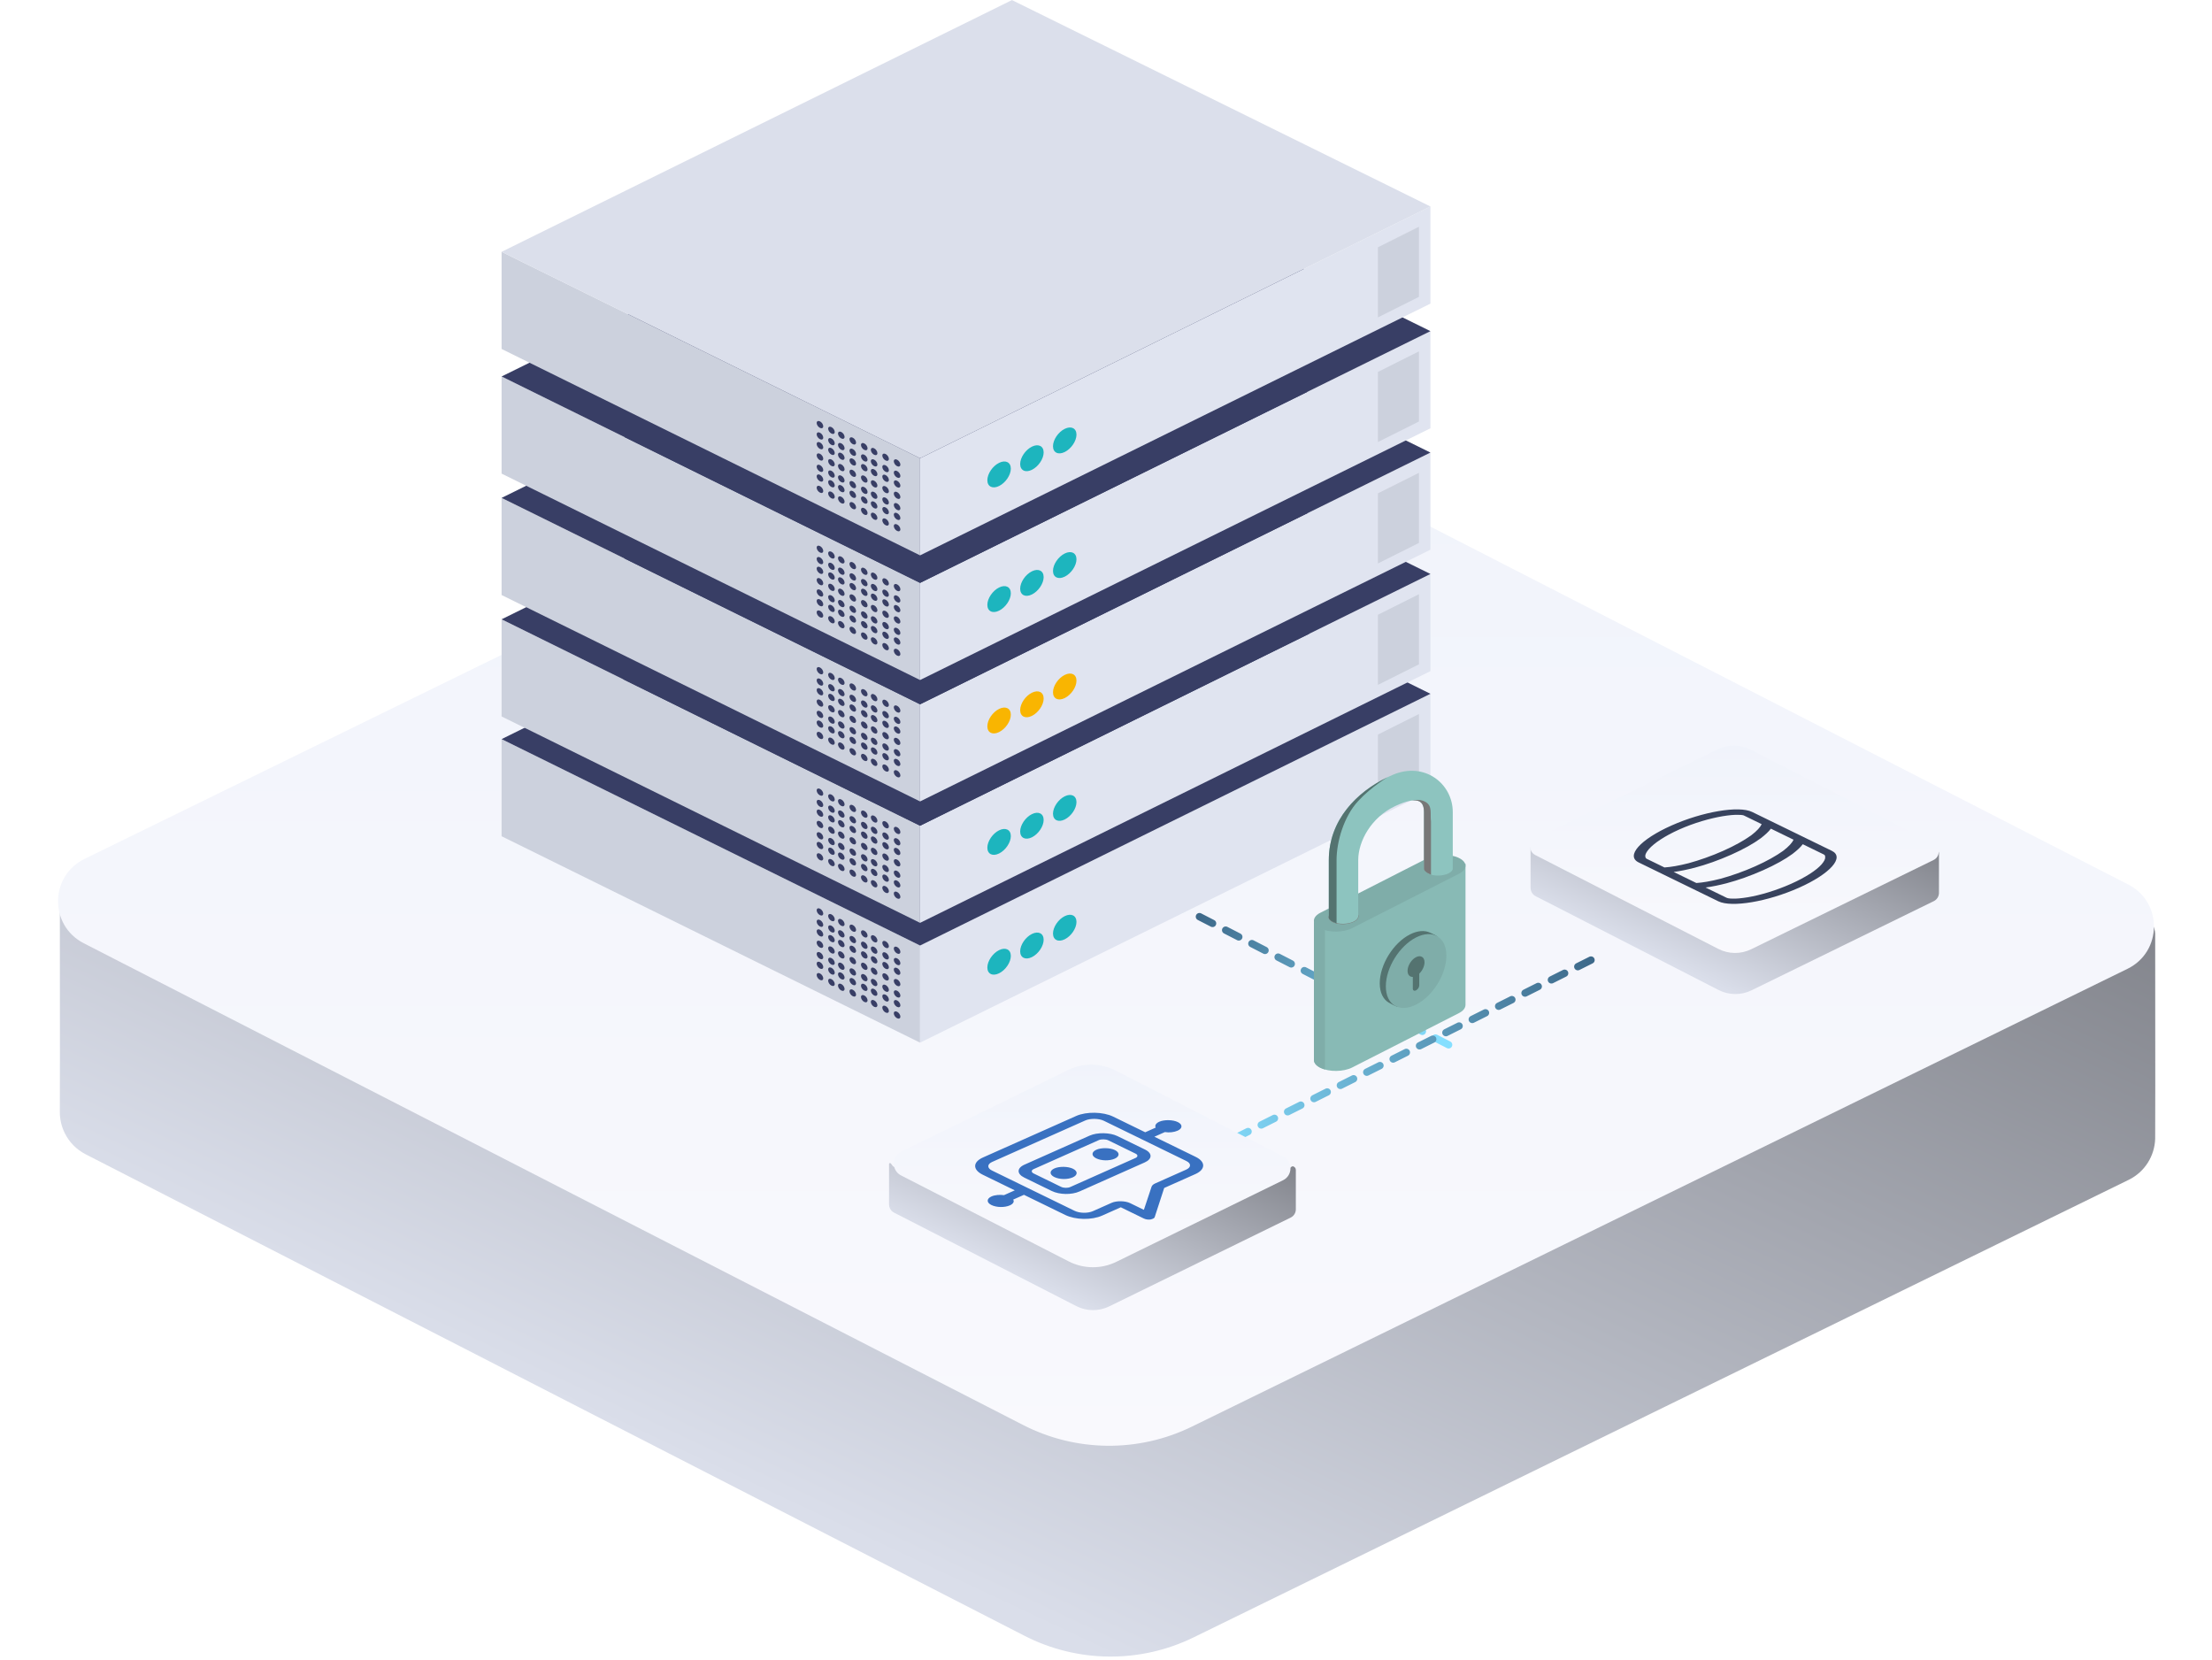
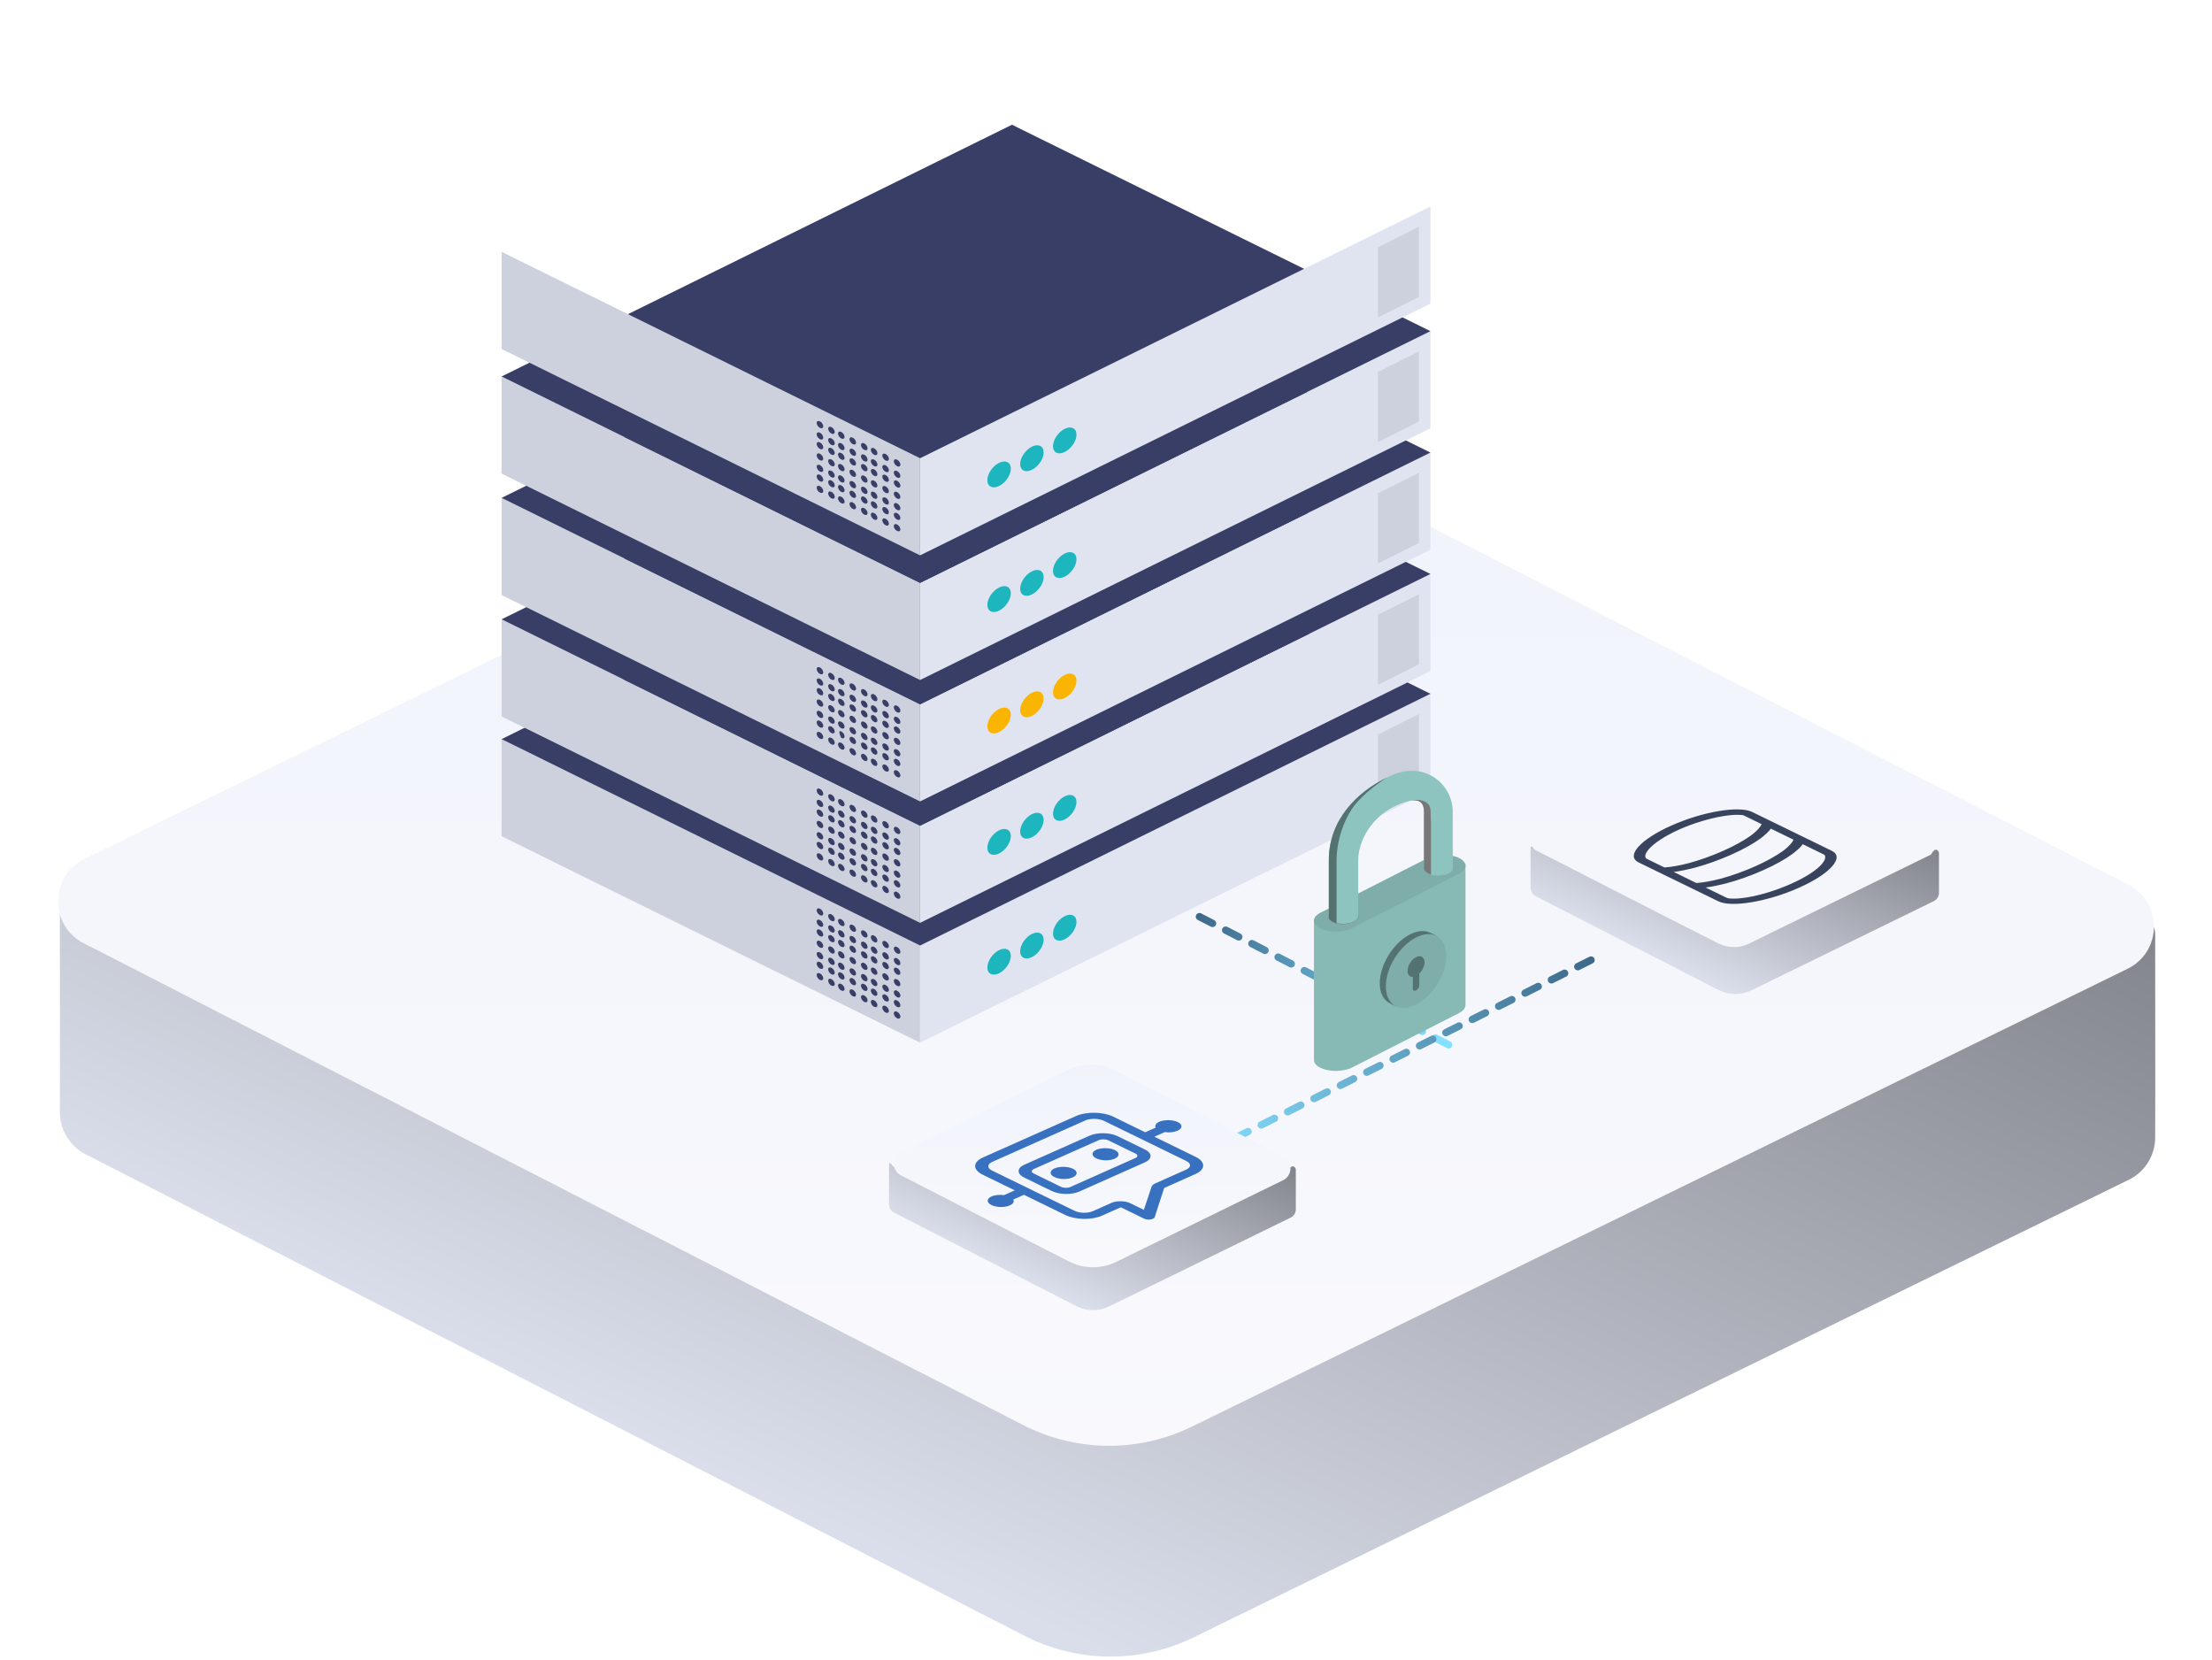
<svg xmlns="http://www.w3.org/2000/svg" width="441" height="331" viewBox="0 0 441 331" fill="none">
  <path fill-rule="evenodd" clip-rule="evenodd" d="M427.321 182.743C424.716 181.412 421.552 187.54 421.552 187.54L235.396 278.629C223.258 284.473 212.942 282.33 204.244 278.629C204.244 278.629 79.194 215.008 16.408 182.743C15.089 182.065 14.231 179.219 12.889 179.219C11.547 179.219 11.931 181.359 11.932 182.122C11.955 206.217 11.954 219.38 11.93 221.612C11.915 223.035 12.222 224.483 12.889 225.848C13.783 227.68 15.245 229.172 17.058 230.101L204.244 326.096C214.81 331.515 227.308 331.632 237.974 326.414L424.389 235.204C427.641 233.613 429.568 230.396 429.671 227.009C429.7 226.054 429.701 212.713 429.674 186.985C429.673 186.109 429.927 184.073 427.321 182.743Z" fill="url(#paint0_linear_1033_7689)" />
  <path fill-rule="evenodd" clip-rule="evenodd" d="M424.16 193.133C431.106 189.734 431.199 179.866 424.318 176.338L237.022 80.287C226.481 74.881 214.007 74.763 203.365 79.97L16.84 171.234C9.894 174.632 9.801 184.5 16.682 188.029L203.978 284.079C214.519 289.486 226.993 289.603 237.635 284.396L424.16 193.133Z" fill="url(#paint1_linear_1033_7689)" />
  <g filter="url(#filter0_d_1033_7689)">
    <line x1="239.129" y1="176.859" x2="289.272" y2="202.646" stroke="url(#paint2_linear_1033_7689)" stroke-width="1.47" stroke-linecap="round" stroke-dasharray="2.94 2.94" />
  </g>
  <g filter="url(#filter1_d_1033_7689)">
    <line x1="317.191" y1="185.512" x2="236.186" y2="226.015" stroke="url(#paint3_linear_1033_7689)" stroke-width="1.47" stroke-linecap="round" stroke-dasharray="2.94 2.94" />
  </g>
  <path fill-rule="evenodd" clip-rule="evenodd" d="M257.89 232.545C257.384 232.287 256.769 233.476 256.769 233.476L220.63 251.16C218.273 252.295 216.27 251.878 214.582 251.16C214.582 251.16 190.305 238.809 178.116 232.545C177.86 232.413 177.693 231.861 177.432 231.861C177.172 231.861 177.247 232.276 177.247 232.424C177.251 237.102 177.251 239.658 177.246 240.091C177.243 240.367 177.303 240.648 177.432 240.913C177.606 241.269 177.89 241.559 178.242 241.739L214.582 260.375C216.633 261.427 219.059 261.45 221.13 260.437L257.32 242.73C257.952 242.421 258.326 241.796 258.346 241.139C258.351 240.953 258.352 238.363 258.346 233.369C258.346 233.198 258.395 232.803 257.89 232.545Z" fill="url(#paint4_linear_1033_7689)" />
  <path fill-rule="evenodd" clip-rule="evenodd" d="M255.794 235.287C257.753 234.328 257.78 231.544 255.838 230.548L222.419 213.41C219.445 211.885 215.926 211.851 212.923 213.32L179.681 229.585C177.722 230.544 177.695 233.328 179.637 234.324L213.056 251.462C216.03 252.987 219.55 253.02 222.552 251.551L255.794 235.287Z" fill="url(#paint5_linear_1033_7689)" />
  <path d="M221.624 239.785C222.611 239.345 224.338 239.375 225.309 239.849L228.051 241.186L229.57 236.62C229.632 236.379 229.867 236.115 230.274 235.934L236.485 233.168C237.472 232.729 237.543 231.951 236.515 231.45L220.066 223.427C219.096 222.954 217.368 222.924 216.381 223.363L197.805 231.634C196.76 232.099 196.804 232.878 197.775 233.352L214.224 241.374C215.252 241.876 216.864 241.904 217.909 241.439L221.624 239.785ZM221.924 222.6L228.321 225.72L230.41 224.79C230.187 224.41 230.425 223.93 231.122 223.62C232.109 223.181 233.836 223.211 234.807 223.685C235.835 224.186 235.764 224.964 234.777 225.403C234.081 225.713 233.099 225.83 232.238 225.681L230.148 226.611L238.372 230.623C240.428 231.625 240.344 233.155 238.312 234.06L232.101 236.825L230.214 242.62C230.153 242.861 229.804 243.016 229.342 243.116C228.88 243.161 228.42 243.099 228.021 242.904L223.452 240.676L219.736 242.33C217.647 243.261 214.422 243.204 212.366 242.201L204.142 238.19L201.994 239.147C202.275 239.554 201.979 240.006 201.34 240.29C200.296 240.755 198.683 240.727 197.655 240.226C196.684 239.752 196.64 238.973 197.685 238.507C198.324 238.223 199.362 238.134 200.166 238.255L202.314 237.299L195.918 234.179C193.919 233.204 193.888 231.673 195.978 230.742L214.554 222.472C216.585 221.567 219.925 221.625 221.924 222.6ZM206.074 233.067C205.552 233.3 205.603 233.703 206.059 233.926L211.542 236.6C212.056 236.851 212.862 236.865 213.385 236.633L226.388 230.843C226.852 230.636 226.917 230.235 226.403 229.984L220.92 227.31C220.463 227.087 219.542 227.071 219.078 227.278L206.074 233.067ZM204.202 234.753C202.717 234.029 202.68 232.874 204.247 232.176L217.25 226.386C218.759 225.714 221.293 225.759 222.778 226.483L228.261 229.157C229.803 229.909 229.725 231.063 228.216 231.735L215.212 237.524C213.645 238.222 211.227 238.18 209.685 237.428L204.202 234.753ZM210.194 234.643C209.223 234.17 209.179 233.39 210.224 232.925C211.211 232.485 212.938 232.515 213.909 232.989C214.937 233.49 214.866 234.268 213.879 234.707C212.834 235.173 211.222 235.145 210.194 234.643ZM218.583 229.203C219.57 228.764 221.298 228.794 222.268 229.267C223.296 229.769 223.225 230.546 222.238 230.986C221.194 231.451 219.581 231.423 218.553 230.921C217.582 230.448 217.538 229.668 218.583 229.203Z" fill="#3971C1" />
  <path fill-rule="evenodd" clip-rule="evenodd" d="M386.107 169.419C385.599 169.159 384.983 170.354 384.983 170.354L348.7 188.107C346.334 189.247 344.323 188.829 342.628 188.107C342.628 188.107 318.255 175.707 306.018 169.419C305.761 169.287 305.594 168.732 305.332 168.732C305.07 168.732 305.145 169.149 305.145 169.298C305.15 173.994 305.15 176.56 305.145 176.995C305.142 177.272 305.202 177.554 305.332 177.82C305.506 178.177 305.791 178.468 306.145 178.649L342.628 197.359C344.687 198.415 347.123 198.438 349.202 197.421L385.536 179.644C386.169 179.334 386.545 178.706 386.565 178.046C386.571 177.86 386.571 175.26 386.566 170.246C386.566 170.075 386.615 169.678 386.107 169.419Z" fill="url(#paint6_linear_1033_7689)" />
-   <path fill-rule="evenodd" clip-rule="evenodd" d="M385.491 171.444C386.845 170.782 386.863 168.859 385.522 168.171L349.017 149.45C346.962 148.396 344.531 148.373 342.457 149.388L306.102 167.176C304.748 167.839 304.73 169.762 306.071 170.45L342.576 189.17C344.631 190.224 347.062 190.247 349.136 189.232L385.491 171.444Z" fill="url(#paint7_linear_1033_7689)" />
  <path d="M363.586 170.331L359.414 168.297C358.953 168.919 358.24 169.561 357.377 170.223C355.957 171.272 353.934 172.405 351.511 173.483C349.038 174.584 346.518 175.475 344.203 176.088C342.745 176.46 341.337 176.762 340.032 176.926L344.203 178.961C344.352 179.033 344.651 179.132 345.352 179.144C346.103 179.181 347.156 179.082 348.462 178.871C350.973 178.448 354.095 177.522 357.073 176.196C360 174.893 362.128 173.482 363.15 172.332C363.661 171.734 363.92 171.248 363.876 170.897C363.932 170.547 363.735 170.404 363.586 170.331ZM353.058 165.196C352.596 165.819 351.884 166.46 351.021 167.123C349.6 168.172 347.577 169.304 345.154 170.383C342.681 171.484 340.162 172.374 337.847 172.988C336.388 173.359 334.981 173.662 333.676 173.826L338.195 176.03C339.398 175.958 341.055 175.683 343.017 175.18C345.181 174.587 347.6 173.742 349.922 172.708C352.244 171.674 354.115 170.61 355.485 169.629C356.652 168.739 357.316 167.98 357.577 167.4L353.058 165.196ZM351.22 164.3L347.695 162.581C347.595 162.532 347.296 162.433 346.545 162.444C345.794 162.407 344.741 162.506 343.435 162.716C340.924 163.14 337.753 164.042 334.825 165.345C331.847 166.671 329.769 168.106 328.747 169.256C328.236 169.854 327.977 170.34 328.021 170.691C328.015 171.018 328.213 171.162 328.312 171.21L331.838 172.93C333.041 172.857 334.699 172.583 336.661 172.08C338.825 171.487 341.244 170.642 343.565 169.608C345.887 168.574 347.759 167.509 349.128 166.529C350.296 165.639 350.96 164.88 351.22 164.3ZM365.201 169.612C367.833 170.896 364.87 174.207 358.662 176.971C352.403 179.758 345.22 180.963 342.588 179.68L326.697 171.929C324.065 170.645 326.977 167.357 333.236 164.57C339.445 161.806 346.678 160.578 349.31 161.861L365.201 169.612Z" fill="#38435E" />
  <path fill-rule="evenodd" clip-rule="evenodd" d="M183.431 207.856L100 166.708V147.344L183.431 188.492V207.856Z" fill="#CCD1DD" />
  <path fill-rule="evenodd" clip-rule="evenodd" d="M183.431 207.855L285.183 157.67V138.306L183.431 188.491V207.855Z" fill="#E0E4F0" />
  <path fill-rule="evenodd" clip-rule="evenodd" d="M274.713 160.414L282.892 156.32V142.341L274.713 146.435V160.414Z" fill="#CCD1DD" />
  <path d="M199.186 189.41C200.478 188.773 201.526 189.289 201.526 190.565C201.526 191.84 200.478 193.39 199.186 194.027C197.893 194.665 196.845 194.148 196.845 192.873C196.845 191.598 197.893 190.048 199.186 189.41ZM205.729 186.183C207.021 185.545 208.069 186.062 208.069 187.337C208.069 188.612 207.021 190.163 205.729 190.801C204.436 191.438 203.388 190.922 203.388 189.647C203.388 188.371 204.436 186.82 205.729 186.183ZM212.272 182.633C213.565 181.995 214.613 182.512 214.613 183.787C214.613 185.062 213.565 186.612 212.272 187.25C210.98 187.888 209.932 187.371 209.932 186.096C209.932 184.821 210.98 183.27 212.272 182.633Z" fill="#1DB5BE" />
  <path fill-rule="evenodd" clip-rule="evenodd" d="M100 147.344L201.753 97.159L285.183 138.308L183.431 188.493L100 147.344Z" fill="#383E65" />
  <path fill-rule="evenodd" clip-rule="evenodd" d="M178.85 202.986C178.489 202.807 178.196 202.372 178.196 202.016C178.196 201.659 178.489 201.516 178.85 201.695C179.212 201.875 179.505 202.31 179.505 202.666C179.505 203.022 179.212 203.166 178.85 202.986ZM176.56 201.848C176.198 201.669 175.905 201.234 175.905 200.878C175.905 200.521 176.198 200.378 176.56 200.557C176.921 200.737 177.214 201.171 177.214 201.528C177.214 201.884 176.921 202.028 176.56 201.848ZM174.27 200.71C173.909 200.53 173.616 200.096 173.616 199.739C173.616 199.383 173.909 199.239 174.27 199.419C174.631 199.599 174.924 200.033 174.924 200.39C174.924 200.746 174.631 200.889 174.27 200.71ZM172.306 199.736C171.945 199.556 171.652 199.122 171.652 198.765C171.652 198.409 171.945 198.265 172.306 198.445C172.668 198.625 172.961 199.059 172.961 199.416C172.961 199.772 172.668 199.915 172.306 199.736ZM170.017 198.598C169.655 198.418 169.362 197.984 169.362 197.627C169.362 197.271 169.655 197.127 170.017 197.307C170.378 197.486 170.671 197.921 170.671 198.277C170.671 198.634 170.378 198.777 170.017 198.598ZM167.726 197.459C167.365 197.28 167.072 196.845 167.072 196.489C167.072 196.132 167.365 195.989 167.726 196.169C168.087 196.348 168.38 196.783 168.38 197.139C168.38 197.496 168.087 197.639 167.726 197.459ZM165.763 196.485C165.402 196.305 165.109 195.871 165.109 195.514C165.109 195.158 165.402 195.014 165.763 195.194C166.125 195.374 166.418 195.808 166.418 196.165C166.418 196.521 166.125 196.664 165.763 196.485ZM163.473 195.347C163.111 195.168 162.818 194.733 162.818 194.377C162.818 194.02 163.111 193.877 163.473 194.056C163.834 194.236 164.127 194.67 164.127 195.027C164.127 195.383 163.834 195.527 163.473 195.347ZM178.85 200.727C178.489 200.547 178.196 200.113 178.196 199.756C178.196 199.4 178.489 199.256 178.85 199.436C179.212 199.615 179.505 200.05 179.505 200.406C179.505 200.763 179.212 200.906 178.85 200.727ZM176.56 199.589C176.198 199.409 175.905 198.975 175.905 198.618C175.905 198.262 176.198 198.118 176.56 198.298C176.921 198.478 177.214 198.912 177.214 199.269C177.214 199.625 176.921 199.768 176.56 199.589ZM174.27 198.451C173.909 198.272 173.616 197.837 173.616 197.481C173.616 197.124 173.909 196.981 174.27 197.16C174.631 197.34 174.924 197.774 174.924 198.131C174.924 198.487 174.631 198.631 174.27 198.451ZM172.306 197.477C171.945 197.297 171.652 196.863 171.652 196.506C171.652 196.15 171.945 196.006 172.306 196.186C172.668 196.365 172.961 196.8 172.961 197.156C172.961 197.513 172.668 197.656 172.306 197.477ZM170.017 196.339C169.655 196.16 169.362 195.725 169.362 195.369C169.362 195.012 169.655 194.869 170.017 195.048C170.378 195.228 170.671 195.662 170.671 196.019C170.671 196.375 170.378 196.519 170.017 196.339ZM167.726 195.201C167.365 195.021 167.072 194.587 167.072 194.23C167.072 193.874 167.365 193.73 167.726 193.91C168.087 194.089 168.38 194.524 168.38 194.88C168.38 195.237 168.087 195.38 167.726 195.201ZM165.763 194.226C165.402 194.046 165.109 193.612 165.109 193.255C165.109 192.899 165.402 192.755 165.763 192.935C166.125 193.114 166.418 193.549 166.418 193.905C166.418 194.262 166.125 194.405 165.763 194.226ZM163.473 193.088C163.111 192.909 162.818 192.474 162.818 192.118C162.818 191.761 163.111 191.618 163.473 191.797C163.834 191.977 164.127 192.411 164.127 192.768C164.127 193.124 163.834 193.268 163.473 193.088ZM178.85 198.791C178.489 198.611 178.196 198.177 178.196 197.82C178.196 197.464 178.489 197.32 178.85 197.5C179.212 197.679 179.505 198.114 179.505 198.47C179.505 198.827 179.212 198.97 178.85 198.791ZM176.56 197.653C176.198 197.473 175.905 197.039 175.905 196.682C175.905 196.326 176.198 196.183 176.56 196.362C176.921 196.542 177.214 196.976 177.214 197.333C177.214 197.689 176.921 197.833 176.56 197.653ZM174.27 196.515C173.909 196.335 173.616 195.901 173.616 195.544C173.616 195.188 173.909 195.044 174.27 195.224C174.631 195.403 174.924 195.838 174.924 196.194C174.924 196.551 174.631 196.694 174.27 196.515ZM172.306 195.54C171.945 195.361 171.652 194.926 171.652 194.57C171.652 194.213 171.945 194.07 172.306 194.249C172.668 194.429 172.961 194.863 172.961 195.22C172.961 195.576 172.668 195.72 172.306 195.54ZM170.017 194.403C169.655 194.223 169.362 193.789 169.362 193.432C169.362 193.076 169.655 192.932 170.017 193.112C170.378 193.291 170.671 193.726 170.671 194.082C170.671 194.439 170.378 194.582 170.017 194.403ZM167.726 193.264C167.365 193.084 167.072 192.65 167.072 192.293C167.072 191.937 167.365 191.793 167.726 191.973C168.087 192.152 168.38 192.587 168.38 192.943C168.38 193.3 168.087 193.443 167.726 193.264ZM165.763 192.289C165.402 192.11 165.109 191.675 165.109 191.319C165.109 190.962 165.402 190.819 165.763 190.998C166.125 191.178 166.418 191.612 166.418 191.969C166.418 192.325 166.125 192.469 165.763 192.289ZM163.473 191.151C163.111 190.971 162.818 190.537 162.818 190.18C162.818 189.824 163.111 189.681 163.473 189.86C163.834 190.04 164.127 190.474 164.127 190.831C164.127 191.187 163.834 191.331 163.473 191.151ZM178.85 196.532C178.489 196.352 178.196 195.918 178.196 195.561C178.196 195.205 178.489 195.062 178.85 195.241C179.212 195.421 179.505 195.855 179.505 196.212C179.505 196.568 179.212 196.712 178.85 196.532ZM176.56 195.393C176.198 195.214 175.905 194.779 175.905 194.423C175.905 194.066 176.198 193.923 176.56 194.102C176.921 194.282 177.214 194.716 177.214 195.073C177.214 195.429 176.921 195.573 176.56 195.393ZM174.27 194.256C173.909 194.077 173.616 193.642 173.616 193.286C173.616 192.929 173.909 192.786 174.27 192.965C174.631 193.145 174.924 193.579 174.924 193.936C174.924 194.292 174.631 194.436 174.27 194.256ZM172.306 193.281C171.945 193.101 171.652 192.667 171.652 192.31C171.652 191.954 171.945 191.811 172.306 191.99C172.668 192.17 172.961 192.604 172.961 192.961C172.961 193.317 172.668 193.461 172.306 193.281ZM170.017 192.143C169.655 191.963 169.362 191.529 169.362 191.172C169.362 190.816 169.655 190.672 170.017 190.852C170.378 191.031 170.671 191.466 170.671 191.822C170.671 192.179 170.378 192.322 170.017 192.143ZM167.726 191.006C167.365 190.826 167.072 190.392 167.072 190.035C167.072 189.679 167.365 189.535 167.726 189.715C168.087 189.894 168.38 190.329 168.38 190.685C168.38 191.042 168.087 191.185 167.726 191.006ZM165.763 190.03C165.402 189.85 165.109 189.416 165.109 189.059C165.109 188.703 165.402 188.56 165.763 188.739C166.125 188.919 166.418 189.353 166.418 189.71C166.418 190.066 166.125 190.21 165.763 190.03ZM163.473 188.892C163.111 188.713 162.818 188.278 162.818 187.922C162.818 187.565 163.111 187.422 163.473 187.601C163.834 187.781 164.127 188.215 164.127 188.572C164.127 188.928 163.834 189.072 163.473 188.892ZM178.85 194.272C178.489 194.092 178.196 193.658 178.196 193.301C178.196 192.945 178.489 192.801 178.85 192.981C179.212 193.16 179.505 193.595 179.505 193.951C179.505 194.308 179.212 194.451 178.85 194.272ZM176.56 193.134C176.198 192.954 175.905 192.52 175.905 192.163C175.905 191.807 176.198 191.664 176.56 191.843C176.921 192.023 177.214 192.457 177.214 192.814C177.214 193.17 176.921 193.314 176.56 193.134ZM174.27 191.997C173.909 191.817 173.616 191.383 173.616 191.026C173.616 190.67 173.909 190.526 174.27 190.706C174.631 190.886 174.924 191.32 174.924 191.677C174.924 192.033 174.631 192.176 174.27 191.997ZM172.306 191.022C171.945 190.842 171.652 190.408 171.652 190.051C171.652 189.695 171.945 189.551 172.306 189.731C172.668 189.91 172.961 190.345 172.961 190.701C172.961 191.058 172.668 191.201 172.306 191.022ZM170.017 189.884C169.655 189.705 169.362 189.27 169.362 188.914C169.362 188.557 169.655 188.414 170.017 188.593C170.378 188.773 170.671 189.207 170.671 189.564C170.671 189.92 170.378 190.064 170.017 189.884ZM167.726 188.746C167.365 188.566 167.072 188.132 167.072 187.775C167.072 187.419 167.365 187.275 167.726 187.455C168.087 187.635 168.38 188.069 168.38 188.426C168.38 188.782 168.087 188.925 167.726 188.746ZM165.763 187.771C165.402 187.591 165.109 187.157 165.109 186.8C165.109 186.444 165.402 186.3 165.763 186.48C166.125 186.659 166.418 187.094 166.418 187.45C166.418 187.807 166.125 187.95 165.763 187.771ZM163.473 186.633C163.111 186.454 162.818 186.019 162.818 185.663C162.818 185.306 163.111 185.163 163.473 185.342C163.834 185.522 164.127 185.956 164.127 186.313C164.127 186.669 163.834 186.813 163.473 186.633ZM178.85 192.337C178.489 192.157 178.196 191.723 178.196 191.366C178.196 191.01 178.489 190.866 178.85 191.046C179.212 191.226 179.505 191.66 179.505 192.017C179.505 192.373 179.212 192.516 178.85 192.337ZM176.56 191.198C176.198 191.019 175.905 190.584 175.905 190.228C175.905 189.871 176.198 189.728 176.56 189.907C176.921 190.087 177.214 190.521 177.214 190.878C177.214 191.234 176.921 191.378 176.56 191.198ZM174.27 190.06C173.909 189.88 173.616 189.446 173.616 189.089C173.616 188.733 173.909 188.589 174.27 188.769C174.631 188.948 174.924 189.383 174.924 189.739C174.924 190.096 174.631 190.239 174.27 190.06ZM172.306 189.085C171.945 188.906 171.652 188.471 171.652 188.115C171.652 187.758 171.945 187.615 172.306 187.794C172.668 187.974 172.961 188.408 172.961 188.765C172.961 189.121 172.668 189.265 172.306 189.085ZM170.017 187.948C169.655 187.768 169.362 187.334 169.362 186.977C169.362 186.621 169.655 186.477 170.017 186.657C170.378 186.836 170.671 187.271 170.671 187.627C170.671 187.984 170.378 188.127 170.017 187.948ZM167.726 186.809C167.365 186.629 167.072 186.195 167.072 185.838C167.072 185.482 167.365 185.338 167.726 185.518C168.087 185.697 168.38 186.132 168.38 186.488C168.38 186.845 168.087 186.988 167.726 186.809ZM165.763 185.834C165.402 185.655 165.109 185.22 165.109 184.864C165.109 184.507 165.402 184.364 165.763 184.543C166.125 184.723 166.418 185.157 166.418 185.514C166.418 185.87 166.125 186.014 165.763 185.834ZM163.473 184.697C163.111 184.517 162.818 184.083 162.818 183.726C162.818 183.37 163.111 183.226 163.473 183.406C163.834 183.585 164.127 184.02 164.127 184.376C164.127 184.733 163.834 184.876 163.473 184.697ZM178.85 190.077C178.489 189.898 178.196 189.463 178.196 189.107C178.196 188.75 178.489 188.607 178.85 188.786C179.212 188.966 179.505 189.4 179.505 189.757C179.505 190.113 179.212 190.257 178.85 190.077ZM176.56 188.938C176.198 188.759 175.905 188.324 175.905 187.968C175.905 187.611 176.198 187.468 176.56 187.647C176.921 187.827 177.214 188.261 177.214 188.618C177.214 188.974 176.921 189.118 176.56 188.938ZM174.27 187.801C173.909 187.622 173.616 187.187 173.616 186.831C173.616 186.474 173.909 186.331 174.27 186.51C174.631 186.69 174.924 187.124 174.924 187.481C174.924 187.837 174.631 187.981 174.27 187.801ZM172.306 186.826C171.945 186.647 171.652 186.212 171.652 185.856C171.652 185.499 171.945 185.356 172.306 185.535C172.668 185.715 172.961 186.149 172.961 186.506C172.961 186.862 172.668 187.006 172.306 186.826ZM170.017 185.688C169.655 185.509 169.362 185.074 169.362 184.718C169.362 184.361 169.655 184.218 170.017 184.397C170.378 184.577 170.671 185.012 170.671 185.368C170.671 185.725 170.378 185.868 170.017 185.688ZM167.726 184.551C167.365 184.371 167.072 183.937 167.072 183.58C167.072 183.224 167.365 183.08 167.726 183.26C168.087 183.439 168.38 183.874 168.38 184.23C168.38 184.587 168.087 184.73 167.726 184.551ZM165.763 183.575C165.402 183.396 165.109 182.961 165.109 182.605C165.109 182.248 165.402 182.105 165.763 182.284C166.125 182.464 166.418 182.898 166.418 183.255C166.418 183.611 166.125 183.755 165.763 183.575ZM163.472 182.438C163.111 182.259 162.818 181.824 162.818 181.468C162.818 181.111 163.111 180.968 163.472 181.147C163.834 181.327 164.127 181.761 164.127 182.118C164.127 182.474 163.834 182.618 163.472 182.438Z" fill="#383E65" />
  <path fill-rule="evenodd" clip-rule="evenodd" d="M183.431 183.975L100 142.826V123.462L183.431 164.611V183.975Z" fill="#CCD1DD" />
  <path fill-rule="evenodd" clip-rule="evenodd" d="M183.431 183.975L285.183 133.79V114.426L183.431 164.611V183.975Z" fill="#E0E4F0" />
  <path fill-rule="evenodd" clip-rule="evenodd" d="M274.713 136.532L282.892 132.438V118.459L274.713 122.553V136.532Z" fill="#CCD1DD" />
  <path d="M199.186 165.528C200.478 164.891 201.526 165.407 201.526 166.682C201.526 167.958 200.478 169.508 199.186 170.145C197.893 170.783 196.845 170.266 196.845 168.991C196.845 167.716 197.893 166.166 199.186 165.528ZM205.729 162.302C207.021 161.664 208.069 162.181 208.069 163.456C208.069 164.731 207.021 166.282 205.729 166.92C204.436 167.557 203.388 167.04 203.388 165.765C203.388 164.49 204.436 162.939 205.729 162.302ZM212.272 158.75C213.565 158.113 214.613 158.63 214.613 159.905C214.613 161.18 213.565 162.73 212.272 163.368C210.98 164.006 209.932 163.489 209.932 162.214C209.932 160.939 210.98 159.387 212.272 158.75Z" fill="#1DB5BE" />
  <path fill-rule="evenodd" clip-rule="evenodd" d="M100 123.462L201.753 73.277L285.183 114.426L183.431 164.611L100 123.462Z" fill="#383E65" />
  <path fill-rule="evenodd" clip-rule="evenodd" d="M178.85 179.104C178.489 178.925 178.196 178.49 178.196 178.134C178.196 177.777 178.489 177.634 178.85 177.813C179.212 177.993 179.505 178.427 179.505 178.784C179.505 179.14 179.212 179.284 178.85 179.104ZM176.56 177.967C176.198 177.787 175.905 177.353 175.905 176.996C175.905 176.64 176.198 176.496 176.56 176.676C176.921 176.855 177.214 177.29 177.214 177.646C177.214 178.003 176.921 178.146 176.56 177.967ZM174.27 176.83C173.909 176.651 173.616 176.216 173.616 175.86C173.616 175.503 173.909 175.36 174.27 175.539C174.631 175.719 174.924 176.153 174.924 176.51C174.924 176.866 174.631 177.01 174.27 176.83ZM172.306 175.854C171.945 175.674 171.652 175.24 171.652 174.883C171.652 174.527 171.945 174.383 172.306 174.563C172.668 174.742 172.961 175.177 172.961 175.533C172.961 175.89 172.668 176.033 172.306 175.854ZM170.017 174.717C169.655 174.537 169.362 174.103 169.362 173.746C169.362 173.39 169.655 173.246 170.017 173.426C170.378 173.605 170.671 174.04 170.671 174.396C170.671 174.753 170.378 174.896 170.017 174.717ZM167.726 173.579C167.365 173.399 167.072 172.964 167.072 172.608C167.072 172.252 167.365 172.108 167.726 172.288C168.087 172.467 168.38 172.902 168.38 173.258C168.38 173.615 168.087 173.758 167.726 173.579ZM165.763 172.603C165.402 172.424 165.109 171.989 165.109 171.633C165.109 171.276 165.402 171.133 165.763 171.312C166.125 171.492 166.418 171.927 166.418 172.283C166.418 172.639 166.125 172.783 165.763 172.603ZM163.473 171.467C163.111 171.287 162.818 170.853 162.818 170.496C162.818 170.14 163.111 169.996 163.473 170.176C163.834 170.356 164.127 170.79 164.127 171.147C164.127 171.503 163.834 171.646 163.473 171.467ZM178.85 176.846C178.489 176.666 178.196 176.232 178.196 175.875C178.196 175.519 178.489 175.375 178.85 175.555C179.212 175.734 179.505 176.169 179.505 176.525C179.505 176.882 179.212 177.025 178.85 176.846ZM176.56 175.708C176.198 175.528 175.905 175.094 175.905 174.737C175.905 174.381 176.198 174.238 176.56 174.417C176.921 174.597 177.214 175.031 177.214 175.388C177.214 175.744 176.921 175.888 176.56 175.708ZM174.27 174.571C173.909 174.391 173.616 173.957 173.616 173.6C173.616 173.244 173.909 173.1 174.27 173.28C174.631 173.459 174.924 173.894 174.924 174.251C174.924 174.607 174.631 174.75 174.27 174.571ZM172.306 173.595C171.945 173.415 171.652 172.981 171.652 172.624C171.652 172.268 171.945 172.124 172.306 172.304C172.668 172.483 172.961 172.918 172.961 173.274C172.961 173.631 172.668 173.774 172.306 173.595ZM170.017 172.457C169.655 172.277 169.362 171.843 169.362 171.486C169.362 171.13 169.655 170.986 170.017 171.166C170.378 171.346 170.671 171.78 170.671 172.137C170.671 172.493 170.378 172.636 170.017 172.457ZM167.726 171.319C167.365 171.14 167.072 170.705 167.072 170.349C167.072 169.992 167.365 169.849 167.726 170.028C168.087 170.208 168.38 170.642 168.38 170.999C168.38 171.355 168.087 171.499 167.726 171.319ZM165.763 170.344C165.402 170.164 165.109 169.73 165.109 169.373C165.109 169.017 165.402 168.873 165.763 169.053C166.125 169.232 166.418 169.667 166.418 170.023C166.418 170.38 166.125 170.523 165.763 170.344ZM163.473 169.207C163.111 169.027 162.818 168.592 162.818 168.236C162.818 167.879 163.111 167.736 163.473 167.916C163.834 168.095 164.127 168.53 164.127 168.886C164.127 169.243 163.834 169.386 163.473 169.207ZM178.85 174.91C178.489 174.73 178.196 174.296 178.196 173.939C178.196 173.583 178.489 173.439 178.85 173.619C179.212 173.798 179.505 174.233 179.505 174.589C179.505 174.946 179.212 175.089 178.85 174.91ZM176.56 173.772C176.198 173.593 175.905 173.158 175.905 172.802C175.905 172.445 176.198 172.302 176.56 172.481C176.921 172.661 177.214 173.095 177.214 173.452C177.214 173.808 176.921 173.952 176.56 173.772ZM174.27 172.634C173.909 172.454 173.616 172.02 173.616 171.663C173.616 171.307 173.909 171.163 174.27 171.343C174.631 171.522 174.924 171.957 174.924 172.313C174.924 172.67 174.631 172.813 174.27 172.634ZM172.306 171.658C171.945 171.478 171.652 171.043 171.652 170.687C171.652 170.331 171.945 170.187 172.306 170.367C172.668 170.546 172.961 170.981 172.961 171.337C172.961 171.694 172.668 171.837 172.306 171.658ZM170.017 170.52C169.655 170.341 169.362 169.906 169.362 169.55C169.362 169.193 169.655 169.05 170.017 169.23C170.378 169.409 170.671 169.844 170.671 170.2C170.671 170.557 170.378 170.7 170.017 170.52ZM167.726 169.383C167.365 169.203 167.072 168.769 167.072 168.412C167.072 168.056 167.365 167.912 167.726 168.092C168.087 168.271 168.38 168.706 168.38 169.062C168.38 169.419 168.087 169.562 167.726 169.383ZM165.763 168.408C165.402 168.228 165.109 167.794 165.109 167.437C165.109 167.081 165.402 166.937 165.763 167.117C166.125 167.296 166.418 167.731 166.418 168.087C166.418 168.444 166.125 168.587 165.763 168.408ZM163.473 167.27C163.111 167.091 162.818 166.656 162.818 166.299C162.818 165.943 163.111 165.8 163.473 165.979C163.834 166.159 164.127 166.593 164.127 166.95C164.127 167.306 163.834 167.45 163.473 167.27ZM178.85 172.651C178.489 172.472 178.196 172.037 178.196 171.681C178.196 171.324 178.489 171.181 178.85 171.36C179.212 171.54 179.505 171.974 179.505 172.331C179.505 172.687 179.212 172.831 178.85 172.651ZM176.56 171.513C176.198 171.333 175.905 170.899 175.905 170.542C175.905 170.186 176.198 170.042 176.56 170.222C176.921 170.401 177.214 170.836 177.214 171.192C177.214 171.549 176.921 171.692 176.56 171.513ZM174.27 170.375C173.909 170.196 173.616 169.761 173.616 169.405C173.616 169.048 173.909 168.905 174.27 169.084C174.631 169.264 174.924 169.698 174.924 170.055C174.924 170.411 174.631 170.555 174.27 170.375ZM172.306 169.399C171.945 169.219 171.652 168.785 171.652 168.428C171.652 168.072 171.945 167.928 172.306 168.108C172.668 168.288 172.961 168.722 172.961 169.079C172.961 169.435 172.668 169.578 172.306 169.399ZM170.017 168.262C169.655 168.082 169.362 167.648 169.362 167.291C169.362 166.935 169.655 166.791 170.017 166.971C170.378 167.15 170.671 167.585 170.671 167.941C170.671 168.298 170.378 168.441 170.017 168.262ZM167.726 167.124C167.365 166.945 167.072 166.51 167.072 166.154C167.072 165.797 167.365 165.654 167.726 165.833C168.087 166.013 168.38 166.447 168.38 166.804C168.38 167.16 168.087 167.304 167.726 167.124ZM165.763 166.148C165.402 165.969 165.109 165.534 165.109 165.178C165.109 164.821 165.402 164.678 165.763 164.858C166.125 165.037 166.418 165.472 166.418 165.828C166.418 166.185 166.125 166.328 165.763 166.148ZM163.473 165.01C163.111 164.831 162.818 164.396 162.818 164.04C162.818 163.683 163.111 163.54 163.473 163.719C163.834 163.899 164.127 164.333 164.127 164.69C164.127 165.046 163.834 165.19 163.473 165.01ZM178.85 170.391C178.489 170.211 178.196 169.777 178.196 169.42C178.196 169.064 178.489 168.92 178.85 169.1C179.212 169.279 179.505 169.714 179.505 170.07C179.505 170.427 179.212 170.57 178.85 170.391ZM176.56 169.254C176.198 169.074 175.905 168.64 175.905 168.283C175.905 167.927 176.198 167.783 176.56 167.963C176.921 168.142 177.214 168.577 177.214 168.933C177.214 169.29 176.921 169.433 176.56 169.254ZM174.27 168.116C173.909 167.936 173.616 167.502 173.616 167.145C173.616 166.789 173.909 166.645 174.27 166.825C174.631 167.005 174.924 167.439 174.924 167.796C174.924 168.152 174.631 168.295 174.27 168.116ZM172.306 167.14C171.945 166.96 171.652 166.526 171.652 166.169C171.652 165.813 171.945 165.669 172.306 165.849C172.668 166.028 172.961 166.463 172.961 166.819C172.961 167.176 172.668 167.319 172.306 167.14ZM170.017 166.003C169.655 165.824 169.362 165.389 169.362 165.033C169.362 164.676 169.655 164.533 170.017 164.712C170.378 164.892 170.671 165.326 170.671 165.683C170.671 166.039 170.378 166.183 170.017 166.003ZM167.726 164.864C167.365 164.685 167.072 164.25 167.072 163.894C167.072 163.537 167.365 163.394 167.726 163.573C168.087 163.753 168.38 164.188 168.38 164.544C168.38 164.9 168.087 165.044 167.726 164.864ZM165.763 163.889C165.402 163.71 165.109 163.275 165.109 162.919C165.109 162.562 165.402 162.419 165.763 162.598C166.125 162.778 166.418 163.212 166.418 163.569C166.418 163.925 166.125 164.069 165.763 163.889ZM163.473 162.752C163.111 162.572 162.818 162.138 162.818 161.781C162.818 161.425 163.111 161.281 163.473 161.461C163.834 161.64 164.127 162.075 164.127 162.431C164.127 162.788 163.834 162.931 163.473 162.752ZM178.85 168.455C178.489 168.275 178.196 167.841 178.196 167.484C178.196 167.128 178.489 166.984 178.85 167.164C179.212 167.343 179.505 167.778 179.505 168.134C179.505 168.491 179.212 168.634 178.85 168.455ZM176.56 167.317C176.198 167.138 175.905 166.703 175.905 166.347C175.905 165.99 176.198 165.847 176.56 166.026C176.921 166.206 177.214 166.64 177.214 166.997C177.214 167.353 176.921 167.497 176.56 167.317ZM174.27 166.179C173.909 165.999 173.616 165.565 173.616 165.208C173.616 164.852 173.909 164.708 174.27 164.888C174.631 165.068 174.924 165.502 174.924 165.859C174.924 166.215 174.631 166.358 174.27 166.179ZM172.306 165.204C171.945 165.025 171.652 164.59 171.652 164.234C171.652 163.877 171.945 163.734 172.306 163.913C172.668 164.093 172.961 164.527 172.961 164.884C172.961 165.24 172.668 165.384 172.306 165.204ZM170.017 164.066C169.655 163.886 169.362 163.451 169.362 163.095C169.362 162.739 169.655 162.595 170.017 162.775C170.378 162.954 170.671 163.389 170.671 163.745C170.671 164.102 170.378 164.245 170.017 164.066ZM167.726 162.928C167.365 162.748 167.072 162.314 167.072 161.957C167.072 161.601 167.365 161.457 167.726 161.637C168.087 161.816 168.38 162.251 168.38 162.608C168.38 162.964 168.087 163.107 167.726 162.928ZM165.763 161.954C165.402 161.774 165.109 161.34 165.109 160.983C165.109 160.627 165.402 160.483 165.763 160.663C166.125 160.843 166.418 161.277 166.418 161.634C166.418 161.99 166.125 162.133 165.763 161.954ZM163.473 160.815C163.111 160.636 162.818 160.201 162.818 159.845C162.818 159.488 163.111 159.345 163.473 159.524C163.834 159.704 164.127 160.138 164.127 160.495C164.127 160.851 163.834 160.995 163.473 160.815ZM178.85 166.196C178.489 166.017 178.196 165.582 178.196 165.226C178.196 164.869 178.489 164.726 178.85 164.905C179.212 165.085 179.505 165.519 179.505 165.876C179.505 166.232 179.212 166.376 178.85 166.196ZM176.56 165.058C176.198 164.878 175.905 164.444 175.905 164.087C175.905 163.731 176.198 163.587 176.56 163.767C176.921 163.947 177.214 164.381 177.214 164.738C177.214 165.094 176.921 165.237 176.56 165.058ZM174.27 163.92C173.909 163.741 173.616 163.306 173.616 162.95C173.616 162.593 173.909 162.45 174.27 162.629C174.631 162.809 174.924 163.243 174.924 163.6C174.924 163.956 174.631 164.1 174.27 163.92ZM172.306 162.945C171.945 162.765 171.652 162.33 171.652 161.974C171.652 161.618 171.945 161.474 172.306 161.654C172.668 161.833 172.961 162.268 172.961 162.624C172.961 162.981 172.668 163.124 172.306 162.945ZM170.017 161.807C169.655 161.627 169.362 161.193 169.362 160.836C169.362 160.48 169.655 160.336 170.017 160.516C170.378 160.695 170.671 161.13 170.671 161.487C170.671 161.843 170.378 161.986 170.017 161.807ZM167.726 160.669C167.365 160.49 167.072 160.055 167.072 159.699C167.072 159.342 167.365 159.199 167.726 159.378C168.087 159.558 168.38 159.992 168.38 160.349C168.38 160.705 168.087 160.849 167.726 160.669ZM165.763 159.695C165.402 159.515 165.109 159.081 165.109 158.724C165.109 158.368 165.402 158.224 165.763 158.404C166.125 158.583 166.418 159.018 166.418 159.374C166.418 159.731 166.125 159.874 165.763 159.695ZM163.472 158.557C163.111 158.377 162.818 157.943 162.818 157.586C162.818 157.23 163.111 157.086 163.472 157.266C163.834 157.445 164.127 157.88 164.127 158.236C164.127 158.593 163.834 158.736 163.472 158.557Z" fill="#383E65" />
  <path fill-rule="evenodd" clip-rule="evenodd" d="M183.431 159.769L100 118.621V99.257L183.431 140.405V159.769Z" fill="#CCD1DD" />
  <path fill-rule="evenodd" clip-rule="evenodd" d="M183.431 159.768L285.183 109.583V90.219L183.431 140.404V159.768Z" fill="#E0E4F0" />
  <path fill-rule="evenodd" clip-rule="evenodd" d="M274.713 112.327L282.892 108.234V94.254L274.713 98.348V112.327Z" fill="#CCD1DD" />
  <path d="M199.186 141.324C200.478 140.686 201.526 141.203 201.526 142.478C201.526 143.753 200.478 145.303 199.186 145.941C197.893 146.579 196.845 146.062 196.845 144.787C196.845 143.512 197.893 141.961 199.186 141.324ZM205.729 138.097C207.021 137.46 208.069 137.976 208.069 139.252C208.069 140.527 207.021 142.077 205.729 142.714C204.436 143.352 203.388 142.835 203.388 141.56C203.388 140.285 204.436 138.735 205.729 138.097ZM212.272 134.547C213.565 133.909 214.613 134.426 214.613 135.701C214.613 136.976 213.565 138.526 212.272 139.164C210.98 139.801 209.932 139.285 209.932 138.009C209.932 136.734 210.98 135.184 212.272 134.547Z" fill="#F9B501" />
  <path fill-rule="evenodd" clip-rule="evenodd" d="M100 99.257L201.753 49.072L285.183 90.22L183.431 140.405L100 99.257Z" fill="#383E65" />
-   <path fill-rule="evenodd" clip-rule="evenodd" d="M178.85 154.899C178.489 154.719 178.196 154.285 178.196 153.928C178.196 153.572 178.489 153.428 178.85 153.608C179.212 153.787 179.505 154.222 179.505 154.578C179.505 154.935 179.212 155.078 178.85 154.899ZM176.56 153.761C176.198 153.582 175.905 153.147 175.905 152.791C175.905 152.434 176.198 152.291 176.56 152.47C176.921 152.65 177.214 153.084 177.214 153.441C177.214 153.797 176.921 153.941 176.56 153.761ZM174.27 152.625C173.909 152.445 173.616 152.011 173.616 151.654C173.616 151.298 173.909 151.154 174.27 151.334C174.631 151.513 174.924 151.948 174.924 152.304C174.924 152.661 174.631 152.804 174.27 152.625ZM172.306 151.648C171.945 151.469 171.652 151.034 171.652 150.678C171.652 150.321 171.945 150.178 172.306 150.357C172.668 150.537 172.961 150.972 172.961 151.328C172.961 151.684 172.668 151.828 172.306 151.648ZM170.017 150.511C169.655 150.332 169.362 149.897 169.362 149.541C169.362 149.184 169.655 149.041 170.017 149.22C170.378 149.4 170.671 149.834 170.671 150.191C170.671 150.547 170.378 150.691 170.017 150.511ZM167.726 149.373C167.365 149.194 167.072 148.759 167.072 148.403C167.072 148.046 167.365 147.903 167.726 148.082C168.087 148.262 168.38 148.696 168.38 149.053C168.38 149.409 168.087 149.553 167.726 149.373ZM165.763 148.398C165.402 148.218 165.109 147.784 165.109 147.427C165.109 147.071 165.402 146.927 165.763 147.107C166.125 147.287 166.418 147.721 166.418 148.078C166.418 148.434 166.125 148.578 165.763 148.398ZM163.473 147.261C163.111 147.082 162.818 146.647 162.818 146.291C162.818 145.934 163.111 145.791 163.473 145.971C163.834 146.15 164.127 146.585 164.127 146.941C164.127 147.298 163.834 147.441 163.473 147.261ZM178.85 152.64C178.489 152.461 178.196 152.026 178.196 151.67C178.196 151.313 178.489 151.17 178.85 151.349C179.212 151.529 179.505 151.963 179.505 152.32C179.505 152.676 179.212 152.82 178.85 152.64ZM176.56 151.503C176.198 151.323 175.905 150.888 175.905 150.532C175.905 150.176 176.198 150.032 176.56 150.212C176.921 150.391 177.214 150.826 177.214 151.182C177.214 151.539 176.921 151.682 176.56 151.503ZM174.27 150.365C173.909 150.186 173.616 149.751 173.616 149.395C173.616 149.038 173.909 148.895 174.27 149.075C174.631 149.254 174.924 149.689 174.924 150.045C174.924 150.402 174.631 150.545 174.27 150.365ZM172.306 149.39C171.945 149.211 171.652 148.776 171.652 148.42C171.652 148.063 171.945 147.92 172.306 148.099C172.668 148.279 172.961 148.713 172.961 149.07C172.961 149.426 172.668 149.57 172.306 149.39ZM170.017 148.252C169.655 148.072 169.362 147.637 169.362 147.281C169.362 146.924 169.655 146.781 170.017 146.961C170.378 147.14 170.671 147.575 170.671 147.931C170.671 148.288 170.378 148.431 170.017 148.252ZM167.726 147.114C167.365 146.934 167.072 146.5 167.072 146.143C167.072 145.787 167.365 145.643 167.726 145.823C168.087 146.002 168.38 146.437 168.38 146.793C168.38 147.15 168.087 147.293 167.726 147.114ZM165.763 146.138C165.402 145.959 165.109 145.524 165.109 145.168C165.109 144.811 165.402 144.668 165.763 144.847C166.125 145.027 166.418 145.461 166.418 145.818C166.418 146.174 166.125 146.318 165.763 146.138ZM163.473 145.001C163.111 144.822 162.818 144.387 162.818 144.031C162.818 143.674 163.111 143.531 163.473 143.71C163.834 143.89 164.127 144.324 164.127 144.681C164.127 145.037 163.834 145.181 163.473 145.001ZM178.85 150.704C178.489 150.525 178.196 150.09 178.196 149.734C178.196 149.377 178.489 149.234 178.85 149.413C179.212 149.593 179.505 150.027 179.505 150.384C179.505 150.74 179.212 150.884 178.85 150.704ZM176.56 149.567C176.198 149.387 175.905 148.953 175.905 148.596C175.905 148.24 176.198 148.096 176.56 148.276C176.921 148.455 177.214 148.89 177.214 149.246C177.214 149.603 176.921 149.746 176.56 149.567ZM174.27 148.428C173.909 148.249 173.616 147.814 173.616 147.458C173.616 147.101 173.909 146.958 174.27 147.137C174.631 147.317 174.924 147.752 174.924 148.108C174.924 148.464 174.631 148.608 174.27 148.428ZM172.306 147.454C171.945 147.274 171.652 146.84 171.652 146.483C171.652 146.127 171.945 145.983 172.306 146.163C172.668 146.342 172.961 146.777 172.961 147.133C172.961 147.49 172.668 147.633 172.306 147.454ZM170.017 146.315C169.655 146.136 169.362 145.701 169.362 145.344C169.362 144.988 169.655 144.845 170.017 145.024C170.378 145.204 170.671 145.638 170.671 145.995C170.671 146.351 170.378 146.495 170.017 146.315ZM167.726 145.177C167.365 144.998 167.072 144.563 167.072 144.207C167.072 143.85 167.365 143.707 167.726 143.886C168.087 144.066 168.38 144.501 168.38 144.857C168.38 145.213 168.087 145.357 167.726 145.177ZM165.763 144.202C165.402 144.023 165.109 143.588 165.109 143.232C165.109 142.875 165.402 142.732 165.763 142.911C166.125 143.091 166.418 143.525 166.418 143.882C166.418 144.238 166.125 144.382 165.763 144.202ZM163.473 143.065C163.111 142.886 162.818 142.451 162.818 142.095C162.818 141.738 163.111 141.595 163.473 141.774C163.834 141.954 164.127 142.388 164.127 142.745C164.127 143.101 163.834 143.245 163.473 143.065ZM178.85 148.446C178.489 148.266 178.196 147.832 178.196 147.475C178.196 147.119 178.489 146.975 178.85 147.155C179.212 147.334 179.505 147.769 179.505 148.125C179.505 148.482 179.212 148.625 178.85 148.446ZM176.56 147.307C176.198 147.128 175.905 146.693 175.905 146.337C175.905 145.98 176.198 145.837 176.56 146.016C176.921 146.196 177.214 146.631 177.214 146.987C177.214 147.343 176.921 147.487 176.56 147.307ZM174.27 146.17C173.909 145.99 173.616 145.556 173.616 145.199C173.616 144.843 173.909 144.699 174.27 144.879C174.631 145.058 174.924 145.493 174.924 145.849C174.924 146.206 174.631 146.349 174.27 146.17ZM172.306 145.194C171.945 145.015 171.652 144.58 171.652 144.223C171.652 143.867 171.945 143.724 172.306 143.903C172.668 144.083 172.961 144.517 172.961 144.874C172.961 145.23 172.668 145.374 172.306 145.194ZM170.017 144.056C169.655 143.877 169.362 143.442 169.362 143.086C169.362 142.729 169.655 142.586 170.017 142.765C170.378 142.945 170.671 143.38 170.671 143.736C170.671 144.092 170.378 144.236 170.017 144.056ZM167.726 142.919C167.365 142.739 167.072 142.305 167.072 141.948C167.072 141.592 167.365 141.448 167.726 141.628C168.087 141.807 168.38 142.242 168.38 142.598C168.38 142.955 168.087 143.098 167.726 142.919ZM165.763 141.943C165.402 141.763 165.109 141.329 165.109 140.972C165.109 140.616 165.402 140.473 165.763 140.652C166.125 140.832 166.418 141.266 166.418 141.623C166.418 141.979 166.125 142.123 165.763 141.943ZM163.473 140.805C163.111 140.625 162.818 140.191 162.818 139.834C162.818 139.478 163.111 139.334 163.473 139.514C163.834 139.693 164.127 140.128 164.127 140.484C164.127 140.841 163.834 140.984 163.473 140.805ZM178.85 146.185C178.489 146.006 178.196 145.571 178.196 145.215C178.196 144.858 178.489 144.715 178.85 144.894C179.212 145.074 179.505 145.508 179.505 145.865C179.505 146.221 179.212 146.365 178.85 146.185ZM176.56 145.048C176.198 144.869 175.905 144.434 175.905 144.078C175.905 143.721 176.198 143.578 176.56 143.757C176.921 143.937 177.214 144.371 177.214 144.728C177.214 145.084 176.921 145.228 176.56 145.048ZM174.27 143.911C173.909 143.731 173.616 143.296 173.616 142.94C173.616 142.583 173.909 142.44 174.27 142.62C174.631 142.799 174.924 143.234 174.924 143.59C174.924 143.947 174.631 144.09 174.27 143.911ZM172.306 142.935C171.945 142.756 171.652 142.321 171.652 141.965C171.652 141.608 171.945 141.465 172.306 141.644C172.668 141.824 172.961 142.259 172.961 142.615C172.961 142.971 172.668 143.115 172.306 142.935ZM170.017 141.798C169.655 141.618 169.362 141.184 169.362 140.827C169.362 140.471 169.655 140.327 170.017 140.507C170.378 140.686 170.671 141.121 170.671 141.477C170.671 141.834 170.378 141.977 170.017 141.798ZM167.726 140.659C167.365 140.479 167.072 140.045 167.072 139.688C167.072 139.332 167.365 139.188 167.726 139.368C168.087 139.548 168.38 139.982 168.38 140.339C168.38 140.695 168.087 140.838 167.726 140.659ZM165.763 139.684C165.402 139.504 165.109 139.07 165.109 138.713C165.109 138.357 165.402 138.213 165.763 138.393C166.125 138.572 166.418 139.007 166.418 139.363C166.418 139.72 166.125 139.863 165.763 139.684ZM163.473 138.546C163.111 138.367 162.818 137.932 162.818 137.576C162.818 137.219 163.111 137.076 163.473 137.255C163.834 137.435 164.127 137.869 164.127 138.226C164.127 138.582 163.834 138.726 163.473 138.546ZM178.85 144.249C178.489 144.07 178.196 143.635 178.196 143.279C178.196 142.922 178.489 142.779 178.85 142.958C179.212 143.138 179.505 143.572 179.505 143.929C179.505 144.285 179.212 144.429 178.85 144.249ZM176.56 143.112C176.198 142.932 175.905 142.498 175.905 142.141C175.905 141.785 176.198 141.641 176.56 141.821C176.921 142 177.214 142.435 177.214 142.791C177.214 143.148 176.921 143.291 176.56 143.112ZM174.27 141.973C173.909 141.794 173.616 141.359 173.616 141.003C173.616 140.646 173.909 140.503 174.27 140.683C174.631 140.862 174.924 141.297 174.924 141.653C174.924 142.01 174.631 142.153 174.27 141.973ZM172.306 140.999C171.945 140.819 171.652 140.385 171.652 140.028C171.652 139.672 171.945 139.528 172.306 139.708C172.668 139.888 172.961 140.322 172.961 140.679C172.961 141.035 172.668 141.178 172.306 140.999ZM170.017 139.86C169.655 139.681 169.362 139.246 169.362 138.89C169.362 138.533 169.655 138.39 170.017 138.569C170.378 138.749 170.671 139.183 170.671 139.54C170.671 139.896 170.378 140.04 170.017 139.86ZM167.726 138.722C167.365 138.543 167.072 138.108 167.072 137.752C167.072 137.395 167.365 137.252 167.726 137.432C168.087 137.611 168.38 138.046 168.38 138.402C168.38 138.759 168.087 138.902 167.726 138.722ZM165.763 137.748C165.402 137.568 165.109 137.134 165.109 136.777C165.109 136.421 165.402 136.277 165.763 136.457C166.125 136.637 166.418 137.071 166.418 137.428C166.418 137.784 166.125 137.927 165.763 137.748ZM163.473 136.61C163.111 136.431 162.818 135.996 162.818 135.64C162.818 135.283 163.111 135.14 163.473 135.319C163.834 135.499 164.127 135.933 164.127 136.29C164.127 136.646 163.834 136.79 163.473 136.61ZM178.85 141.991C178.489 141.811 178.196 141.377 178.196 141.02C178.196 140.664 178.489 140.52 178.85 140.7C179.212 140.879 179.505 141.314 179.505 141.67C179.505 142.027 179.212 142.17 178.85 141.991ZM176.56 140.852C176.198 140.673 175.905 140.238 175.905 139.882C175.905 139.525 176.198 139.382 176.56 139.562C176.921 139.741 177.214 140.176 177.214 140.532C177.214 140.889 176.921 141.032 176.56 140.852ZM174.27 139.715C173.909 139.535 173.616 139.101 173.616 138.744C173.616 138.388 173.909 138.244 174.27 138.424C174.631 138.603 174.924 139.038 174.924 139.394C174.924 139.751 174.631 139.894 174.27 139.715ZM172.306 138.739C171.945 138.56 171.652 138.125 171.652 137.769C171.652 137.412 171.945 137.269 172.306 137.448C172.668 137.628 172.961 138.062 172.961 138.419C172.961 138.775 172.668 138.919 172.306 138.739ZM170.017 137.601C169.655 137.422 169.362 136.987 169.362 136.631C169.362 136.274 169.655 136.131 170.017 136.311C170.378 136.49 170.671 136.925 170.671 137.281C170.671 137.638 170.378 137.781 170.017 137.601ZM167.726 136.464C167.365 136.284 167.072 135.85 167.072 135.493C167.072 135.137 167.365 134.993 167.726 135.173C168.087 135.352 168.38 135.787 168.38 136.143C168.38 136.5 168.087 136.643 167.726 136.464ZM165.763 135.489C165.402 135.31 165.109 134.875 165.109 134.519C165.109 134.162 165.402 134.019 165.763 134.198C166.125 134.378 166.418 134.812 166.418 135.169C166.418 135.525 166.125 135.669 165.763 135.489ZM163.472 134.352C163.111 134.172 162.818 133.738 162.818 133.381C162.818 133.025 163.111 132.881 163.472 133.061C163.834 133.24 164.127 133.675 164.127 134.031C164.127 134.388 163.834 134.531 163.472 134.352Z" fill="#383E65" />
+   <path fill-rule="evenodd" clip-rule="evenodd" d="M178.85 154.899C178.489 154.719 178.196 154.285 178.196 153.928C178.196 153.572 178.489 153.428 178.85 153.608C179.212 153.787 179.505 154.222 179.505 154.578C179.505 154.935 179.212 155.078 178.85 154.899ZM176.56 153.761C176.198 153.582 175.905 153.147 175.905 152.791C175.905 152.434 176.198 152.291 176.56 152.47C176.921 152.65 177.214 153.084 177.214 153.441C177.214 153.797 176.921 153.941 176.56 153.761ZM174.27 152.625C173.909 152.445 173.616 152.011 173.616 151.654C173.616 151.298 173.909 151.154 174.27 151.334C174.631 151.513 174.924 151.948 174.924 152.304C174.924 152.661 174.631 152.804 174.27 152.625ZM172.306 151.648C171.945 151.469 171.652 151.034 171.652 150.678C171.652 150.321 171.945 150.178 172.306 150.357C172.668 150.537 172.961 150.972 172.961 151.328C172.961 151.684 172.668 151.828 172.306 151.648ZM170.017 150.511C169.655 150.332 169.362 149.897 169.362 149.541C169.362 149.184 169.655 149.041 170.017 149.22C170.378 149.4 170.671 149.834 170.671 150.191C170.671 150.547 170.378 150.691 170.017 150.511ZM167.726 149.373C167.365 149.194 167.072 148.759 167.072 148.403C167.072 148.046 167.365 147.903 167.726 148.082C168.087 148.262 168.38 148.696 168.38 149.053C168.38 149.409 168.087 149.553 167.726 149.373ZM165.763 148.398C165.402 148.218 165.109 147.784 165.109 147.427C165.109 147.071 165.402 146.927 165.763 147.107C166.125 147.287 166.418 147.721 166.418 148.078C166.418 148.434 166.125 148.578 165.763 148.398ZM163.473 147.261C163.111 147.082 162.818 146.647 162.818 146.291C162.818 145.934 163.111 145.791 163.473 145.971C163.834 146.15 164.127 146.585 164.127 146.941C164.127 147.298 163.834 147.441 163.473 147.261ZM178.85 152.64C178.489 152.461 178.196 152.026 178.196 151.67C178.196 151.313 178.489 151.17 178.85 151.349C179.212 151.529 179.505 151.963 179.505 152.32C179.505 152.676 179.212 152.82 178.85 152.64ZM176.56 151.503C176.198 151.323 175.905 150.888 175.905 150.532C175.905 150.176 176.198 150.032 176.56 150.212C176.921 150.391 177.214 150.826 177.214 151.182C177.214 151.539 176.921 151.682 176.56 151.503ZM174.27 150.365C173.909 150.186 173.616 149.751 173.616 149.395C173.616 149.038 173.909 148.895 174.27 149.075C174.631 149.254 174.924 149.689 174.924 150.045C174.924 150.402 174.631 150.545 174.27 150.365ZM172.306 149.39C171.945 149.211 171.652 148.776 171.652 148.42C171.652 148.063 171.945 147.92 172.306 148.099C172.668 148.279 172.961 148.713 172.961 149.07C172.961 149.426 172.668 149.57 172.306 149.39ZM170.017 148.252C169.655 148.072 169.362 147.637 169.362 147.281C169.362 146.924 169.655 146.781 170.017 146.961C170.378 147.14 170.671 147.575 170.671 147.931C170.671 148.288 170.378 148.431 170.017 148.252ZM167.726 147.114C167.072 145.787 167.365 145.643 167.726 145.823C168.087 146.002 168.38 146.437 168.38 146.793C168.38 147.15 168.087 147.293 167.726 147.114ZM165.763 146.138C165.402 145.959 165.109 145.524 165.109 145.168C165.109 144.811 165.402 144.668 165.763 144.847C166.125 145.027 166.418 145.461 166.418 145.818C166.418 146.174 166.125 146.318 165.763 146.138ZM163.473 145.001C163.111 144.822 162.818 144.387 162.818 144.031C162.818 143.674 163.111 143.531 163.473 143.71C163.834 143.89 164.127 144.324 164.127 144.681C164.127 145.037 163.834 145.181 163.473 145.001ZM178.85 150.704C178.489 150.525 178.196 150.09 178.196 149.734C178.196 149.377 178.489 149.234 178.85 149.413C179.212 149.593 179.505 150.027 179.505 150.384C179.505 150.74 179.212 150.884 178.85 150.704ZM176.56 149.567C176.198 149.387 175.905 148.953 175.905 148.596C175.905 148.24 176.198 148.096 176.56 148.276C176.921 148.455 177.214 148.89 177.214 149.246C177.214 149.603 176.921 149.746 176.56 149.567ZM174.27 148.428C173.909 148.249 173.616 147.814 173.616 147.458C173.616 147.101 173.909 146.958 174.27 147.137C174.631 147.317 174.924 147.752 174.924 148.108C174.924 148.464 174.631 148.608 174.27 148.428ZM172.306 147.454C171.945 147.274 171.652 146.84 171.652 146.483C171.652 146.127 171.945 145.983 172.306 146.163C172.668 146.342 172.961 146.777 172.961 147.133C172.961 147.49 172.668 147.633 172.306 147.454ZM170.017 146.315C169.655 146.136 169.362 145.701 169.362 145.344C169.362 144.988 169.655 144.845 170.017 145.024C170.378 145.204 170.671 145.638 170.671 145.995C170.671 146.351 170.378 146.495 170.017 146.315ZM167.726 145.177C167.365 144.998 167.072 144.563 167.072 144.207C167.072 143.85 167.365 143.707 167.726 143.886C168.087 144.066 168.38 144.501 168.38 144.857C168.38 145.213 168.087 145.357 167.726 145.177ZM165.763 144.202C165.402 144.023 165.109 143.588 165.109 143.232C165.109 142.875 165.402 142.732 165.763 142.911C166.125 143.091 166.418 143.525 166.418 143.882C166.418 144.238 166.125 144.382 165.763 144.202ZM163.473 143.065C163.111 142.886 162.818 142.451 162.818 142.095C162.818 141.738 163.111 141.595 163.473 141.774C163.834 141.954 164.127 142.388 164.127 142.745C164.127 143.101 163.834 143.245 163.473 143.065ZM178.85 148.446C178.489 148.266 178.196 147.832 178.196 147.475C178.196 147.119 178.489 146.975 178.85 147.155C179.212 147.334 179.505 147.769 179.505 148.125C179.505 148.482 179.212 148.625 178.85 148.446ZM176.56 147.307C176.198 147.128 175.905 146.693 175.905 146.337C175.905 145.98 176.198 145.837 176.56 146.016C176.921 146.196 177.214 146.631 177.214 146.987C177.214 147.343 176.921 147.487 176.56 147.307ZM174.27 146.17C173.909 145.99 173.616 145.556 173.616 145.199C173.616 144.843 173.909 144.699 174.27 144.879C174.631 145.058 174.924 145.493 174.924 145.849C174.924 146.206 174.631 146.349 174.27 146.17ZM172.306 145.194C171.945 145.015 171.652 144.58 171.652 144.223C171.652 143.867 171.945 143.724 172.306 143.903C172.668 144.083 172.961 144.517 172.961 144.874C172.961 145.23 172.668 145.374 172.306 145.194ZM170.017 144.056C169.655 143.877 169.362 143.442 169.362 143.086C169.362 142.729 169.655 142.586 170.017 142.765C170.378 142.945 170.671 143.38 170.671 143.736C170.671 144.092 170.378 144.236 170.017 144.056ZM167.726 142.919C167.365 142.739 167.072 142.305 167.072 141.948C167.072 141.592 167.365 141.448 167.726 141.628C168.087 141.807 168.38 142.242 168.38 142.598C168.38 142.955 168.087 143.098 167.726 142.919ZM165.763 141.943C165.402 141.763 165.109 141.329 165.109 140.972C165.109 140.616 165.402 140.473 165.763 140.652C166.125 140.832 166.418 141.266 166.418 141.623C166.418 141.979 166.125 142.123 165.763 141.943ZM163.473 140.805C163.111 140.625 162.818 140.191 162.818 139.834C162.818 139.478 163.111 139.334 163.473 139.514C163.834 139.693 164.127 140.128 164.127 140.484C164.127 140.841 163.834 140.984 163.473 140.805ZM178.85 146.185C178.489 146.006 178.196 145.571 178.196 145.215C178.196 144.858 178.489 144.715 178.85 144.894C179.212 145.074 179.505 145.508 179.505 145.865C179.505 146.221 179.212 146.365 178.85 146.185ZM176.56 145.048C176.198 144.869 175.905 144.434 175.905 144.078C175.905 143.721 176.198 143.578 176.56 143.757C176.921 143.937 177.214 144.371 177.214 144.728C177.214 145.084 176.921 145.228 176.56 145.048ZM174.27 143.911C173.909 143.731 173.616 143.296 173.616 142.94C173.616 142.583 173.909 142.44 174.27 142.62C174.631 142.799 174.924 143.234 174.924 143.59C174.924 143.947 174.631 144.09 174.27 143.911ZM172.306 142.935C171.945 142.756 171.652 142.321 171.652 141.965C171.652 141.608 171.945 141.465 172.306 141.644C172.668 141.824 172.961 142.259 172.961 142.615C172.961 142.971 172.668 143.115 172.306 142.935ZM170.017 141.798C169.655 141.618 169.362 141.184 169.362 140.827C169.362 140.471 169.655 140.327 170.017 140.507C170.378 140.686 170.671 141.121 170.671 141.477C170.671 141.834 170.378 141.977 170.017 141.798ZM167.726 140.659C167.365 140.479 167.072 140.045 167.072 139.688C167.072 139.332 167.365 139.188 167.726 139.368C168.087 139.548 168.38 139.982 168.38 140.339C168.38 140.695 168.087 140.838 167.726 140.659ZM165.763 139.684C165.402 139.504 165.109 139.07 165.109 138.713C165.109 138.357 165.402 138.213 165.763 138.393C166.125 138.572 166.418 139.007 166.418 139.363C166.418 139.72 166.125 139.863 165.763 139.684ZM163.473 138.546C163.111 138.367 162.818 137.932 162.818 137.576C162.818 137.219 163.111 137.076 163.473 137.255C163.834 137.435 164.127 137.869 164.127 138.226C164.127 138.582 163.834 138.726 163.473 138.546ZM178.85 144.249C178.489 144.07 178.196 143.635 178.196 143.279C178.196 142.922 178.489 142.779 178.85 142.958C179.212 143.138 179.505 143.572 179.505 143.929C179.505 144.285 179.212 144.429 178.85 144.249ZM176.56 143.112C176.198 142.932 175.905 142.498 175.905 142.141C175.905 141.785 176.198 141.641 176.56 141.821C176.921 142 177.214 142.435 177.214 142.791C177.214 143.148 176.921 143.291 176.56 143.112ZM174.27 141.973C173.909 141.794 173.616 141.359 173.616 141.003C173.616 140.646 173.909 140.503 174.27 140.683C174.631 140.862 174.924 141.297 174.924 141.653C174.924 142.01 174.631 142.153 174.27 141.973ZM172.306 140.999C171.945 140.819 171.652 140.385 171.652 140.028C171.652 139.672 171.945 139.528 172.306 139.708C172.668 139.888 172.961 140.322 172.961 140.679C172.961 141.035 172.668 141.178 172.306 140.999ZM170.017 139.86C169.655 139.681 169.362 139.246 169.362 138.89C169.362 138.533 169.655 138.39 170.017 138.569C170.378 138.749 170.671 139.183 170.671 139.54C170.671 139.896 170.378 140.04 170.017 139.86ZM167.726 138.722C167.365 138.543 167.072 138.108 167.072 137.752C167.072 137.395 167.365 137.252 167.726 137.432C168.087 137.611 168.38 138.046 168.38 138.402C168.38 138.759 168.087 138.902 167.726 138.722ZM165.763 137.748C165.402 137.568 165.109 137.134 165.109 136.777C165.109 136.421 165.402 136.277 165.763 136.457C166.125 136.637 166.418 137.071 166.418 137.428C166.418 137.784 166.125 137.927 165.763 137.748ZM163.473 136.61C163.111 136.431 162.818 135.996 162.818 135.64C162.818 135.283 163.111 135.14 163.473 135.319C163.834 135.499 164.127 135.933 164.127 136.29C164.127 136.646 163.834 136.79 163.473 136.61ZM178.85 141.991C178.489 141.811 178.196 141.377 178.196 141.02C178.196 140.664 178.489 140.52 178.85 140.7C179.212 140.879 179.505 141.314 179.505 141.67C179.505 142.027 179.212 142.17 178.85 141.991ZM176.56 140.852C176.198 140.673 175.905 140.238 175.905 139.882C175.905 139.525 176.198 139.382 176.56 139.562C176.921 139.741 177.214 140.176 177.214 140.532C177.214 140.889 176.921 141.032 176.56 140.852ZM174.27 139.715C173.909 139.535 173.616 139.101 173.616 138.744C173.616 138.388 173.909 138.244 174.27 138.424C174.631 138.603 174.924 139.038 174.924 139.394C174.924 139.751 174.631 139.894 174.27 139.715ZM172.306 138.739C171.945 138.56 171.652 138.125 171.652 137.769C171.652 137.412 171.945 137.269 172.306 137.448C172.668 137.628 172.961 138.062 172.961 138.419C172.961 138.775 172.668 138.919 172.306 138.739ZM170.017 137.601C169.655 137.422 169.362 136.987 169.362 136.631C169.362 136.274 169.655 136.131 170.017 136.311C170.378 136.49 170.671 136.925 170.671 137.281C170.671 137.638 170.378 137.781 170.017 137.601ZM167.726 136.464C167.365 136.284 167.072 135.85 167.072 135.493C167.072 135.137 167.365 134.993 167.726 135.173C168.087 135.352 168.38 135.787 168.38 136.143C168.38 136.5 168.087 136.643 167.726 136.464ZM165.763 135.489C165.402 135.31 165.109 134.875 165.109 134.519C165.109 134.162 165.402 134.019 165.763 134.198C166.125 134.378 166.418 134.812 166.418 135.169C166.418 135.525 166.125 135.669 165.763 135.489ZM163.472 134.352C163.111 134.172 162.818 133.738 162.818 133.381C162.818 133.025 163.111 132.881 163.472 133.061C163.834 133.24 164.127 133.675 164.127 134.031C164.127 134.388 163.834 134.531 163.472 134.352Z" fill="#383E65" />
  <path fill-rule="evenodd" clip-rule="evenodd" d="M183.431 135.564L100 94.415V75.051L183.431 116.2V135.564Z" fill="#CCD1DD" />
  <path fill-rule="evenodd" clip-rule="evenodd" d="M183.431 135.565L285.183 85.38V66.016L183.431 116.201V135.565Z" fill="#E0E4F0" />
  <path fill-rule="evenodd" clip-rule="evenodd" d="M274.713 88.122L282.892 84.028V70.049L274.713 74.143V88.122Z" fill="#CCD1DD" />
  <path d="M199.186 117.118C200.478 116.48 201.526 116.997 201.526 118.272C201.526 119.547 200.478 121.098 199.186 121.736C197.893 122.374 196.845 121.857 196.845 120.582C196.845 119.307 197.893 117.755 199.186 117.118ZM205.729 113.892C207.021 113.255 208.069 113.771 208.069 115.047C208.069 116.322 207.021 117.872 205.729 118.509C204.436 119.147 203.388 118.63 203.388 117.355C203.388 116.08 204.436 114.53 205.729 113.892ZM212.272 110.341C213.565 109.704 214.613 110.221 214.613 111.496C214.613 112.771 213.565 114.321 212.272 114.959C210.98 115.596 209.932 115.08 209.932 113.804C209.932 112.529 210.98 110.979 212.272 110.341Z" fill="#1DB5BE" />
  <path fill-rule="evenodd" clip-rule="evenodd" d="M100 75.052L201.753 24.867L285.183 66.016L183.431 116.201L100 75.052Z" fill="#383E65" />
-   <path fill-rule="evenodd" clip-rule="evenodd" d="M178.85 130.695C178.489 130.516 178.196 130.081 178.196 129.725C178.196 129.368 178.489 129.225 178.85 129.404C179.212 129.584 179.505 130.018 179.505 130.375C179.505 130.731 179.212 130.875 178.85 130.695ZM176.56 129.556C176.198 129.376 175.905 128.942 175.905 128.585C175.905 128.229 176.198 128.085 176.56 128.265C176.921 128.444 177.214 128.879 177.214 129.235C177.214 129.592 176.921 129.735 176.56 129.556ZM174.27 128.418C173.909 128.239 173.616 127.804 173.616 127.448C173.616 127.091 173.909 126.948 174.27 127.127C174.631 127.307 174.924 127.741 174.924 128.098C174.924 128.454 174.631 128.598 174.27 128.418ZM172.306 127.444C171.945 127.264 171.652 126.829 171.652 126.473C171.652 126.117 171.945 125.973 172.306 126.153C172.668 126.332 172.961 126.767 172.961 127.123C172.961 127.48 172.668 127.623 172.306 127.444ZM170.017 126.306C169.655 126.126 169.362 125.692 169.362 125.335C169.362 124.979 169.655 124.835 170.017 125.015C170.378 125.194 170.671 125.629 170.671 125.986C170.671 126.342 170.378 126.485 170.017 126.306ZM167.726 125.168C167.365 124.989 167.072 124.554 167.072 124.198C167.072 123.841 167.365 123.698 167.726 123.877C168.087 124.057 168.38 124.491 168.38 124.848C168.38 125.204 168.087 125.348 167.726 125.168ZM165.763 124.193C165.402 124.013 165.109 123.578 165.109 123.222C165.109 122.866 165.402 122.722 165.763 122.902C166.125 123.081 166.418 123.516 166.418 123.872C166.418 124.229 166.125 124.372 165.763 124.193ZM163.473 123.055C163.111 122.875 162.818 122.441 162.818 122.084C162.818 121.728 163.111 121.584 163.473 121.764C163.834 121.943 164.127 122.378 164.127 122.734C164.127 123.091 163.834 123.234 163.473 123.055ZM178.85 128.435C178.489 128.255 178.196 127.821 178.196 127.464C178.196 127.108 178.489 126.964 178.85 127.144C179.212 127.323 179.505 127.758 179.505 128.114C179.505 128.471 179.212 128.614 178.85 128.435ZM176.56 127.297C176.198 127.118 175.905 126.683 175.905 126.327C175.905 125.97 176.198 125.827 176.56 126.006C176.921 126.186 177.214 126.62 177.214 126.977C177.214 127.333 176.921 127.477 176.56 127.297ZM174.27 126.16C173.909 125.98 173.616 125.546 173.616 125.189C173.616 124.833 173.909 124.69 174.27 124.869C174.631 125.049 174.924 125.483 174.924 125.84C174.924 126.196 174.631 126.34 174.27 126.16ZM172.306 125.185C171.945 125.005 171.652 124.571 171.652 124.214C171.652 123.858 171.945 123.714 172.306 123.894C172.668 124.073 172.961 124.508 172.961 124.865C172.961 125.221 172.668 125.364 172.306 125.185ZM170.017 124.047C169.655 123.868 169.362 123.433 169.362 123.077C169.362 122.72 169.655 122.577 170.017 122.756C170.378 122.936 170.671 123.37 170.671 123.727C170.671 124.083 170.378 124.227 170.017 124.047ZM167.726 122.908C167.365 122.729 167.072 122.294 167.072 121.938C167.072 121.581 167.365 121.438 167.726 121.618C168.087 121.797 168.38 122.232 168.38 122.588C168.38 122.945 168.087 123.088 167.726 122.908ZM165.763 121.932C165.402 121.753 165.109 121.318 165.109 120.962C165.109 120.605 165.402 120.462 165.763 120.641C166.125 120.821 166.418 121.255 166.418 121.612C166.418 121.968 166.125 122.112 165.763 121.932ZM163.473 120.796C163.111 120.616 162.818 120.182 162.818 119.825C162.818 119.469 163.111 119.325 163.473 119.505C163.834 119.684 164.127 120.119 164.127 120.475C164.127 120.832 163.834 120.975 163.473 120.796ZM178.85 126.499C178.489 126.319 178.196 125.885 178.196 125.528C178.196 125.172 178.489 125.028 178.85 125.208C179.212 125.387 179.505 125.822 179.505 126.178C179.505 126.535 179.212 126.678 178.85 126.499ZM176.56 125.361C176.198 125.182 175.905 124.747 175.905 124.391C175.905 124.034 176.198 123.891 176.56 124.07C176.921 124.25 177.214 124.684 177.214 125.041C177.214 125.397 176.921 125.541 176.56 125.361ZM174.27 124.223C173.909 124.043 173.616 123.609 173.616 123.252C173.616 122.896 173.909 122.753 174.27 122.932C174.631 123.112 174.924 123.546 174.924 123.903C174.924 124.259 174.631 124.403 174.27 124.223ZM172.306 123.248C171.945 123.068 171.652 122.634 171.652 122.277C171.652 121.921 171.945 121.777 172.306 121.957C172.668 122.136 172.961 122.571 172.961 122.927C172.961 123.284 172.668 123.427 172.306 123.248ZM170.017 122.11C169.655 121.931 169.362 121.496 169.362 121.14C169.362 120.783 169.655 120.64 170.017 120.819C170.378 120.999 170.671 121.433 170.671 121.79C170.671 122.146 170.378 122.29 170.017 122.11ZM167.726 120.972C167.365 120.792 167.072 120.358 167.072 120.001C167.072 119.645 167.365 119.501 167.726 119.681C168.087 119.861 168.38 120.295 168.38 120.652C168.38 121.008 168.087 121.151 167.726 120.972ZM165.763 119.997C165.402 119.818 165.109 119.383 165.109 119.027C165.109 118.67 165.402 118.527 165.763 118.706C166.125 118.886 166.418 119.321 166.418 119.677C166.418 120.033 166.125 120.177 165.763 119.997ZM163.473 118.86C163.111 118.68 162.818 118.246 162.818 117.889C162.818 117.533 163.111 117.389 163.473 117.569C163.834 117.748 164.127 118.183 164.127 118.539C164.127 118.896 163.834 119.039 163.473 118.86ZM178.85 124.24C178.489 124.061 178.196 123.626 178.196 123.27C178.196 122.913 178.489 122.77 178.85 122.949C179.212 123.129 179.505 123.563 179.505 123.92C179.505 124.276 179.212 124.42 178.85 124.24ZM176.56 123.101C176.198 122.921 175.905 122.487 175.905 122.13C175.905 121.774 176.198 121.63 176.56 121.81C176.921 121.989 177.214 122.424 177.214 122.78C177.214 123.137 176.921 123.28 176.56 123.101ZM174.27 121.964C173.909 121.784 173.616 121.35 173.616 120.993C173.616 120.637 173.909 120.493 174.27 120.673C174.631 120.852 174.924 121.287 174.924 121.643C174.924 122 174.631 122.143 174.27 121.964ZM172.306 120.989C171.945 120.809 171.652 120.375 171.652 120.018C171.652 119.662 171.945 119.518 172.306 119.698C172.668 119.877 172.961 120.312 172.961 120.668C172.961 121.025 172.668 121.168 172.306 120.989ZM170.017 119.851C169.655 119.671 169.362 119.237 169.362 118.88C169.362 118.524 169.655 118.38 170.017 118.56C170.378 118.74 170.671 119.174 170.671 119.531C170.671 119.887 170.378 120.03 170.017 119.851ZM167.726 118.713C167.365 118.534 167.072 118.099 167.072 117.743C167.072 117.386 167.365 117.243 167.726 117.422C168.087 117.602 168.38 118.036 168.38 118.393C168.38 118.749 168.087 118.893 167.726 118.713ZM165.763 117.738C165.402 117.558 165.109 117.124 165.109 116.767C165.109 116.411 165.402 116.267 165.763 116.447C166.125 116.626 166.418 117.061 166.418 117.417C166.418 117.774 166.125 117.917 165.763 117.738ZM163.473 116.601C163.111 116.421 162.818 115.986 162.818 115.63C162.818 115.273 163.111 115.13 163.473 115.31C163.834 115.489 164.127 115.924 164.127 116.28C164.127 116.637 163.834 116.78 163.473 116.601ZM178.85 121.98C178.489 121.8 178.196 121.366 178.196 121.009C178.196 120.653 178.489 120.509 178.85 120.689C179.212 120.868 179.505 121.303 179.505 121.659C179.505 122.016 179.212 122.159 178.85 121.98ZM176.56 120.842C176.198 120.663 175.905 120.228 175.905 119.872C175.905 119.515 176.198 119.372 176.56 119.551C176.921 119.731 177.214 120.165 177.214 120.522C177.214 120.878 176.921 121.022 176.56 120.842ZM174.27 119.705C173.909 119.526 173.616 119.091 173.616 118.735C173.616 118.378 173.909 118.235 174.27 118.414C174.631 118.594 174.924 119.028 174.924 119.385C174.924 119.741 174.631 119.885 174.27 119.705ZM172.306 118.73C171.945 118.55 171.652 118.116 171.652 117.759C171.652 117.403 171.945 117.259 172.306 117.439C172.668 117.619 172.961 118.053 172.961 118.41C172.961 118.766 172.668 118.909 172.306 118.73ZM170.017 117.592C169.655 117.413 169.362 116.978 169.362 116.622C169.362 116.265 169.655 116.122 170.017 116.301C170.378 116.481 170.671 116.915 170.671 117.272C170.671 117.628 170.378 117.772 170.017 117.592ZM167.726 116.454C167.365 116.274 167.072 115.839 167.072 115.483C167.072 115.126 167.365 114.983 167.726 115.163C168.087 115.342 168.38 115.777 168.38 116.133C168.38 116.49 168.087 116.633 167.726 116.454ZM165.763 115.479C165.402 115.299 165.109 114.865 165.109 114.508C165.109 114.152 165.402 114.008 165.763 114.188C166.125 114.368 166.418 114.802 166.418 115.159C166.418 115.515 166.125 115.658 165.763 115.479ZM163.473 114.341C163.111 114.161 162.818 113.727 162.818 113.37C162.818 113.014 163.111 112.87 163.473 113.05C163.834 113.229 164.127 113.664 164.127 114.02C164.127 114.377 163.834 114.52 163.473 114.341ZM178.85 120.044C178.489 119.864 178.196 119.43 178.196 119.073C178.196 118.717 178.489 118.573 178.85 118.753C179.212 118.933 179.505 119.367 179.505 119.724C179.505 120.08 179.212 120.223 178.85 120.044ZM176.56 118.906C176.198 118.727 175.905 118.292 175.905 117.936C175.905 117.579 176.198 117.436 176.56 117.615C176.921 117.795 177.214 118.229 177.214 118.586C177.214 118.942 176.921 119.086 176.56 118.906ZM174.27 117.768C173.909 117.588 173.616 117.154 173.616 116.797C173.616 116.441 173.909 116.298 174.27 116.477C174.631 116.657 174.924 117.091 174.924 117.448C174.924 117.804 174.631 117.948 174.27 117.768ZM172.306 116.793C171.945 116.613 171.652 116.179 171.652 115.822C171.652 115.466 171.945 115.322 172.306 115.502C172.668 115.682 172.961 116.116 172.961 116.473C172.961 116.829 172.668 116.972 172.306 116.793ZM170.017 115.655C169.655 115.475 169.362 115.041 169.362 114.684C169.362 114.328 169.655 114.184 170.017 114.364C170.378 114.543 170.671 114.978 170.671 115.334C170.671 115.691 170.378 115.834 170.017 115.655ZM167.726 114.517C167.365 114.337 167.072 113.903 167.072 113.546C167.072 113.19 167.365 113.047 167.726 113.226C168.087 113.406 168.38 113.84 168.38 114.197C168.38 114.553 168.087 114.697 167.726 114.517ZM165.763 113.542C165.402 113.363 165.109 112.928 165.109 112.572C165.109 112.215 165.402 112.072 165.763 112.252C166.125 112.431 166.418 112.866 166.418 113.222C166.418 113.579 166.125 113.722 165.763 113.542ZM163.473 112.405C163.111 112.225 162.818 111.791 162.818 111.434C162.818 111.078 163.111 110.934 163.473 111.114C163.834 111.293 164.127 111.728 164.127 112.084C164.127 112.441 163.834 112.584 163.473 112.405ZM178.85 117.785C178.489 117.606 178.196 117.171 178.196 116.815C178.196 116.458 178.489 116.315 178.85 116.494C179.212 116.674 179.505 117.108 179.505 117.465C179.505 117.821 179.212 117.965 178.85 117.785ZM176.56 116.648C176.198 116.468 175.905 116.034 175.905 115.677C175.905 115.321 176.198 115.177 176.56 115.357C176.921 115.536 177.214 115.971 177.214 116.327C177.214 116.684 176.921 116.827 176.56 116.648ZM174.27 115.509C173.909 115.329 173.616 114.895 173.616 114.538C173.616 114.182 173.909 114.038 174.27 114.218C174.631 114.397 174.924 114.832 174.924 115.188C174.924 115.545 174.631 115.688 174.27 115.509ZM172.306 114.534C171.945 114.354 171.652 113.92 171.652 113.563C171.652 113.207 171.945 113.063 172.306 113.243C172.668 113.422 172.961 113.857 172.961 114.213C172.961 114.57 172.668 114.713 172.306 114.534ZM170.017 113.396C169.655 113.216 169.362 112.782 169.362 112.425C169.362 112.069 169.655 111.926 170.017 112.105C170.378 112.285 170.671 112.719 170.671 113.076C170.671 113.432 170.378 113.576 170.017 113.396ZM167.726 112.258C167.365 112.079 167.072 111.644 167.072 111.288C167.072 110.931 167.365 110.788 167.726 110.967C168.087 111.147 168.38 111.582 168.38 111.938C168.38 112.294 168.087 112.438 167.726 112.258ZM165.763 111.283C165.402 111.103 165.109 110.669 165.109 110.312C165.109 109.956 165.402 109.812 165.763 109.992C166.125 110.171 166.418 110.606 166.418 110.962C166.418 111.319 166.125 111.462 165.763 111.283ZM163.472 110.146C163.111 109.966 162.818 109.532 162.818 109.175C162.818 108.819 163.111 108.675 163.472 108.855C163.834 109.034 164.127 109.469 164.127 109.825C164.127 110.182 163.834 110.325 163.472 110.146Z" fill="#383E65" />
  <path fill-rule="evenodd" clip-rule="evenodd" d="M183.431 110.714L100 69.566V50.202L183.431 91.35V110.714Z" fill="#CCD1DD" />
  <path fill-rule="evenodd" clip-rule="evenodd" d="M183.431 110.713L285.183 60.529V41.165L183.431 91.35V110.713Z" fill="#E0E4F0" />
  <path fill-rule="evenodd" clip-rule="evenodd" d="M274.713 63.273L282.892 59.179V45.2L274.713 49.294V63.273Z" fill="#CCD1DD" />
  <path d="M199.186 92.269C200.478 91.631 201.526 92.148 201.526 93.423C201.526 94.698 200.478 96.248 199.186 96.886C197.893 97.523 196.845 97.007 196.845 95.732C196.845 94.456 197.893 92.906 199.186 92.269ZM205.729 89.041C207.021 88.404 208.069 88.92 208.069 90.195C208.069 91.471 207.021 93.021 205.729 93.658C204.436 94.296 203.388 93.779 203.388 92.504C203.388 91.229 204.436 89.679 205.729 89.041ZM212.272 85.491C213.565 84.854 214.613 85.371 214.613 86.646C214.613 87.921 213.565 89.471 212.272 90.109C210.98 90.746 209.932 90.229 209.932 88.954C209.932 87.679 210.98 86.129 212.272 85.491Z" fill="#1DB5BE" />
-   <path fill-rule="evenodd" clip-rule="evenodd" d="M100 50.201L201.753 0.016L285.183 41.164L183.431 91.349L100 50.201Z" fill="#DBDFEB" />
  <path fill-rule="evenodd" clip-rule="evenodd" d="M178.85 105.844C178.489 105.664 178.196 105.23 178.196 104.873C178.196 104.517 178.489 104.373 178.85 104.553C179.212 104.732 179.505 105.167 179.505 105.523C179.505 105.88 179.212 106.023 178.85 105.844ZM176.56 104.707C176.198 104.527 175.905 104.092 175.905 103.736C175.905 103.38 176.198 103.236 176.56 103.416C176.921 103.595 177.214 104.03 177.214 104.386C177.214 104.743 176.921 104.886 176.56 104.707ZM174.27 103.568C173.909 103.389 173.616 102.954 173.616 102.598C173.616 102.241 173.909 102.098 174.27 102.277C174.631 102.457 174.924 102.891 174.924 103.248C174.924 103.604 174.631 103.748 174.27 103.568ZM172.306 102.593C171.945 102.413 171.652 101.979 171.652 101.622C171.652 101.266 171.945 101.122 172.306 101.302C172.668 101.481 172.961 101.916 172.961 102.272C172.961 102.629 172.668 102.772 172.306 102.593ZM170.017 101.455C169.655 101.275 169.362 100.841 169.362 100.484C169.362 100.128 169.655 99.984 170.017 100.164C170.378 100.344 170.671 100.778 170.671 101.135C170.671 101.491 170.378 101.635 170.017 101.455ZM167.726 100.317C167.365 100.138 167.072 99.703 167.072 99.347C167.072 98.99 167.365 98.847 167.726 99.026C168.087 99.206 168.38 99.64 168.38 99.997C168.38 100.353 168.087 100.497 167.726 100.317ZM165.763 99.342C165.402 99.163 165.109 98.728 165.109 98.372C165.109 98.015 165.402 97.872 165.763 98.051C166.125 98.231 166.418 98.665 166.418 99.022C166.418 99.378 166.125 99.522 165.763 99.342ZM163.473 98.204C163.111 98.025 162.818 97.591 162.818 97.234C162.818 96.877 163.111 96.734 163.473 96.914C163.834 97.093 164.127 97.528 164.127 97.884C164.127 98.241 163.834 98.384 163.473 98.204ZM178.85 103.586C178.489 103.406 178.196 102.971 178.196 102.615C178.196 102.259 178.489 102.115 178.85 102.295C179.212 102.474 179.505 102.909 179.505 103.265C179.505 103.622 179.212 103.765 178.85 103.586ZM176.56 102.447C176.198 102.267 175.905 101.833 175.905 101.476C175.905 101.12 176.198 100.976 176.56 101.156C176.921 101.335 177.214 101.77 177.214 102.126C177.214 102.483 176.921 102.626 176.56 102.447ZM174.27 101.308C173.909 101.128 173.616 100.694 173.616 100.337C173.616 99.981 173.909 99.838 174.27 100.017C174.631 100.197 174.924 100.631 174.924 100.988C174.924 101.344 174.631 101.487 174.27 101.308ZM172.306 100.334C171.945 100.154 171.652 99.72 171.652 99.363C171.652 99.007 171.945 98.864 172.306 99.043C172.668 99.223 172.961 99.657 172.961 100.014C172.961 100.37 172.668 100.514 172.306 100.334ZM170.017 99.196C169.655 99.017 169.362 98.582 169.362 98.226C169.362 97.869 169.655 97.726 170.017 97.905C170.378 98.085 170.671 98.519 170.671 98.876C170.671 99.232 170.378 99.376 170.017 99.196ZM167.726 98.059C167.365 97.879 167.072 97.445 167.072 97.088C167.072 96.732 167.365 96.588 167.726 96.768C168.087 96.947 168.38 97.382 168.38 97.738C168.38 98.095 168.087 98.238 167.726 98.059ZM165.763 97.083C165.402 96.903 165.109 96.469 165.109 96.112C165.109 95.756 165.402 95.612 165.763 95.792C166.125 95.972 166.418 96.406 166.418 96.763C166.418 97.119 166.125 97.263 165.763 97.083ZM163.473 95.945C163.111 95.765 162.818 95.331 162.818 94.974C162.818 94.618 163.111 94.474 163.473 94.654C163.834 94.833 164.127 95.268 164.127 95.624C164.127 95.981 163.834 96.124 163.473 95.945ZM178.85 101.648C178.489 101.468 178.196 101.034 178.196 100.677C178.196 100.321 178.489 100.177 178.85 100.357C179.212 100.537 179.505 100.971 179.505 101.328C179.505 101.684 179.212 101.827 178.85 101.648ZM176.56 100.51C176.198 100.331 175.905 99.896 175.905 99.54C175.905 99.183 176.198 99.04 176.56 99.219C176.921 99.399 177.214 99.833 177.214 100.19C177.214 100.546 176.921 100.69 176.56 100.51ZM174.27 99.373C173.909 99.193 173.616 98.759 173.616 98.402C173.616 98.046 173.909 97.902 174.27 98.082C174.631 98.261 174.924 98.696 174.924 99.052C174.924 99.409 174.631 99.552 174.27 99.373ZM172.306 98.397C171.945 98.218 171.652 97.783 171.652 97.427C171.652 97.07 171.945 96.927 172.306 97.107C172.668 97.286 172.961 97.721 172.961 98.077C172.961 98.434 172.668 98.577 172.306 98.397ZM170.017 97.259C169.655 97.079 169.362 96.645 169.362 96.288C169.362 95.932 169.655 95.788 170.017 95.968C170.378 96.147 170.671 96.582 170.671 96.938C170.671 97.295 170.378 97.438 170.017 97.259ZM167.726 96.122C167.365 95.943 167.072 95.508 167.072 95.152C167.072 94.795 167.365 94.652 167.726 94.831C168.087 95.011 168.38 95.445 168.38 95.802C168.38 96.158 168.087 96.302 167.726 96.122ZM165.763 95.147C165.402 94.968 165.109 94.533 165.109 94.177C165.109 93.82 165.402 93.677 165.763 93.856C166.125 94.036 166.418 94.47 166.418 94.827C166.418 95.183 166.125 95.327 165.763 95.147ZM163.473 94.009C163.111 93.83 162.818 93.395 162.818 93.039C162.818 92.682 163.111 92.539 163.473 92.719C163.834 92.898 164.127 93.332 164.127 93.689C164.127 94.046 163.834 94.189 163.473 94.009ZM178.85 99.389C178.489 99.21 178.196 98.775 178.196 98.419C178.196 98.062 178.489 97.919 178.85 98.098C179.212 98.278 179.505 98.712 179.505 99.069C179.505 99.425 179.212 99.569 178.85 99.389ZM176.56 98.252C176.198 98.072 175.905 97.638 175.905 97.281C175.905 96.925 176.198 96.781 176.56 96.961C176.921 97.14 177.214 97.575 177.214 97.931C177.214 98.288 176.921 98.431 176.56 98.252ZM174.27 97.113C173.909 96.934 173.616 96.499 173.616 96.143C173.616 95.786 173.909 95.643 174.27 95.823C174.631 96.002 174.924 96.436 174.924 96.793C174.924 97.15 174.631 97.293 174.27 97.113ZM172.306 96.139C171.945 95.96 171.652 95.525 171.652 95.169C171.652 94.812 171.945 94.669 172.306 94.849C172.668 95.028 172.961 95.463 172.961 95.819C172.961 96.175 172.668 96.319 172.306 96.139ZM170.017 95C169.655 94.82 169.362 94.386 169.362 94.029C169.362 93.673 169.655 93.53 170.017 93.709C170.378 93.889 170.671 94.323 170.671 94.68C170.671 95.036 170.378 95.18 170.017 95ZM167.726 93.863C167.365 93.683 167.072 93.249 167.072 92.892C167.072 92.536 167.365 92.392 167.726 92.572C168.087 92.752 168.38 93.186 168.38 93.543C168.38 93.899 168.087 94.043 167.726 93.863ZM165.763 92.888C165.402 92.709 165.109 92.274 165.109 91.918C165.109 91.561 165.402 91.418 165.763 91.597C166.125 91.777 166.418 92.212 166.418 92.568C166.418 92.924 166.125 93.068 165.763 92.888ZM163.473 91.75C163.111 91.57 162.818 91.135 162.818 90.779C162.818 90.423 163.111 90.279 163.473 90.459C163.834 90.638 164.127 91.073 164.127 91.429C164.127 91.786 163.834 91.929 163.473 91.75ZM178.85 97.131C178.489 96.951 178.196 96.517 178.196 96.16C178.196 95.804 178.489 95.66 178.85 95.84C179.212 96.019 179.505 96.454 179.505 96.81C179.505 97.167 179.212 97.31 178.85 97.131ZM176.56 95.992C176.198 95.812 175.905 95.378 175.905 95.021C175.905 94.665 176.198 94.521 176.56 94.701C176.921 94.88 177.214 95.315 177.214 95.671C177.214 96.028 176.921 96.171 176.56 95.992ZM174.27 94.854C173.909 94.675 173.616 94.24 173.616 93.884C173.616 93.527 173.909 93.384 174.27 93.563C174.631 93.743 174.924 94.177 174.924 94.534C174.924 94.89 174.631 95.034 174.27 94.854ZM172.306 93.879C171.945 93.7 171.652 93.265 171.652 92.909C171.652 92.552 171.945 92.409 172.306 92.588C172.668 92.768 172.961 93.202 172.961 93.559C172.961 93.915 172.668 94.059 172.306 93.879ZM170.017 92.741C169.655 92.562 169.362 92.127 169.362 91.771C169.362 91.414 169.655 91.271 170.017 91.45C170.378 91.63 170.671 92.064 170.671 92.421C170.671 92.778 170.378 92.921 170.017 92.741ZM167.726 91.604C167.365 91.425 167.072 90.99 167.072 90.634C167.072 90.277 167.365 90.134 167.726 90.313C168.087 90.493 168.38 90.927 168.38 91.284C168.38 91.64 168.087 91.784 167.726 91.604ZM165.763 90.628C165.402 90.448 165.109 90.014 165.109 89.657C165.109 89.301 165.402 89.158 165.763 89.337C166.125 89.517 166.418 89.951 166.418 90.308C166.418 90.664 166.125 90.808 165.763 90.628ZM163.473 89.49C163.111 89.311 162.818 88.876 162.818 88.52C162.818 88.163 163.111 88.02 163.473 88.199C163.834 88.379 164.127 88.814 164.127 89.17C164.127 89.526 163.834 89.67 163.473 89.49ZM178.85 95.193C178.489 95.013 178.196 94.579 178.196 94.222C178.196 93.866 178.489 93.722 178.85 93.902C179.212 94.082 179.505 94.516 179.505 94.873C179.505 95.229 179.212 95.373 178.85 95.193ZM176.56 94.055C176.198 93.876 175.905 93.441 175.905 93.085C175.905 92.728 176.198 92.585 176.56 92.764C176.921 92.944 177.214 93.379 177.214 93.735C177.214 94.091 176.921 94.235 176.56 94.055ZM174.27 92.919C173.909 92.739 173.616 92.305 173.616 91.948C173.616 91.592 173.909 91.448 174.27 91.628C174.631 91.807 174.924 92.242 174.924 92.598C174.924 92.955 174.631 93.098 174.27 92.919ZM172.306 91.943C171.945 91.763 171.652 91.329 171.652 90.972C171.652 90.615 171.945 90.472 172.306 90.652C172.668 90.831 172.961 91.266 172.961 91.622C172.961 91.979 172.668 92.122 172.306 91.943ZM170.017 90.805C169.655 90.626 169.362 90.191 169.362 89.835C169.362 89.478 169.655 89.335 170.017 89.514C170.378 89.694 170.671 90.129 170.671 90.485C170.671 90.842 170.378 90.985 170.017 90.805ZM167.726 89.667C167.365 89.488 167.072 89.053 167.072 88.697C167.072 88.34 167.365 88.197 167.726 88.376C168.087 88.556 168.38 88.99 168.38 89.347C168.38 89.703 168.087 89.847 167.726 89.667ZM165.763 88.692C165.402 88.513 165.109 88.078 165.109 87.722C165.109 87.365 165.402 87.222 165.763 87.401C166.125 87.581 166.418 88.015 166.418 88.372C166.418 88.728 166.125 88.872 165.763 88.692ZM163.473 87.555C163.111 87.375 162.818 86.94 162.818 86.584C162.818 86.227 163.111 86.084 163.473 86.263C163.834 86.443 164.127 86.878 164.127 87.234C164.127 87.591 163.834 87.734 163.473 87.555ZM178.85 92.934C178.489 92.755 178.196 92.32 178.196 91.964C178.196 91.607 178.489 91.464 178.85 91.643C179.212 91.823 179.505 92.257 179.505 92.614C179.505 92.97 179.212 93.114 178.85 92.934ZM176.56 91.797C176.198 91.617 175.905 91.183 175.905 90.826C175.905 90.47 176.198 90.326 176.56 90.506C176.921 90.685 177.214 91.12 177.214 91.476C177.214 91.833 176.921 91.976 176.56 91.797ZM174.27 90.659C173.909 90.48 173.616 90.045 173.616 89.689C173.616 89.332 173.909 89.189 174.27 89.368C174.631 89.548 174.924 89.982 174.924 90.339C174.924 90.695 174.631 90.839 174.27 90.659ZM172.306 89.684C171.945 89.505 171.652 89.07 171.652 88.714C171.652 88.357 171.945 88.214 172.306 88.394C172.668 88.573 172.961 89.008 172.961 89.364C172.961 89.721 172.668 89.864 172.306 89.684ZM170.017 88.545C169.655 88.366 169.362 87.931 169.362 87.575C169.362 87.218 169.655 87.075 170.017 87.254C170.378 87.434 170.671 87.868 170.671 88.225C170.671 88.581 170.378 88.725 170.017 88.545ZM167.726 87.408C167.365 87.228 167.072 86.794 167.072 86.438C167.072 86.081 167.365 85.938 167.726 86.117C168.087 86.297 168.38 86.731 168.38 87.088C168.38 87.444 168.087 87.588 167.726 87.408ZM165.763 86.433C165.402 86.254 165.109 85.819 165.109 85.463C165.109 85.106 165.402 84.963 165.763 85.142C166.125 85.322 166.418 85.757 166.418 86.113C166.418 86.47 166.125 86.613 165.763 86.433ZM163.472 85.295C163.111 85.115 162.818 84.681 162.818 84.325C162.818 83.968 163.111 83.825 163.472 84.004C163.834 84.184 164.127 84.618 164.127 84.975C164.127 85.331 163.834 85.475 163.472 85.295Z" fill="#383E65" />
  <path fill-rule="evenodd" clip-rule="evenodd" d="M261.958 183.45L292.174 172.156V199.954C292.174 199.954 292.174 200.216 292.174 200.296C292.174 200.909 291.775 201.502 290.859 201.969L269.59 212.803C267.838 213.695 265.005 213.728 263.261 212.877C262.407 212.46 261.973 211.908 261.958 211.349C261.942 210.766 261.958 183.45 261.958 183.45Z" fill="#88BAB5" />
-   <path fill-rule="evenodd" clip-rule="evenodd" d="M261.958 183.53C262.187 184.575 263.091 185.002 264.159 185.38V213.213C264.159 213.213 263.536 213.01 263.261 212.876C262.407 212.459 261.973 211.908 261.958 211.348C261.942 210.766 261.958 183.53 261.958 183.53Z" fill="#7FADA9" />
  <path fill-rule="evenodd" clip-rule="evenodd" d="M263.267 181.945L284.536 171.111C286.287 170.219 289.121 170.186 290.865 171.037C292.608 171.888 292.603 173.302 290.851 174.194L269.582 185.027C267.831 185.919 264.998 185.952 263.254 185.101C261.51 184.25 261.516 182.837 263.267 181.945Z" fill="#7FADA9" />
  <path fill-rule="evenodd" clip-rule="evenodd" d="M276.853 194.631C277.537 191.977 280.263 188.026 282.482 187.012C284.701 185.997 286.35 187.012 286.35 187.012C286.35 187.012 286.697 186.887 286.545 186.708C286.32 186.442 285.181 185.962 285.074 185.913C284.014 185.426 282.629 185.507 281.113 186.273C277.779 187.959 275.077 192.324 275.077 196.022C275.077 197.875 275.756 199.21 276.853 199.867C277.33 200.153 278.243 200.595 278.445 200.662C278.648 200.729 278.729 200.575 278.865 200.532C279.156 200.44 277.837 199.867 277.837 199.867C277.837 199.867 276.178 197.247 276.853 194.631Z" fill="#547370" />
  <path fill-rule="evenodd" clip-rule="evenodd" d="M282.326 200.271C285.66 198.585 288.363 194.22 288.363 190.522C288.363 186.824 285.66 185.193 282.326 186.879C278.992 188.565 276.29 192.93 276.29 196.628C276.29 200.326 278.992 201.957 282.326 200.271Z" fill="#7FADA9" />
  <path fill-rule="evenodd" clip-rule="evenodd" d="M281.669 194.748C281.055 194.778 280.622 194.326 280.622 193.544C280.622 192.508 281.379 191.286 282.313 190.814C283.246 190.342 284.003 190.799 284.003 191.834C284.003 192.617 283.57 193.506 282.956 194.097V196.425C282.956 196.795 282.686 197.232 282.353 197.4L282.272 197.441C281.939 197.609 281.669 197.446 281.669 197.077V194.748Z" fill="#547370" />
  <path fill-rule="evenodd" clip-rule="evenodd" d="M269.929 183.753C271.117 183.156 271.155 182.22 270.014 181.664C268.872 181.108 266.984 181.142 265.796 181.74C264.607 182.338 264.569 183.273 265.711 183.829C266.852 184.385 268.741 184.351 269.929 183.753Z" fill="#7D7070" />
  <path d="M283.891 173.211V161.892C283.891 159.866 282.96 158.455 278.169 160.69C273.378 162.925 270.788 167.69 270.788 171.472V182.742C270.446 184.507 265.292 184.762 264.921 182.742V171.472C264.921 162.915 271.293 157.203 277.645 154.476C283.998 151.75 289.634 156.232 289.634 161.892V173.211C289.366 174.801 284.439 175.172 283.891 173.211Z" fill="#8DC4BF" />
  <path d="M283.891 173.265V161.892C283.891 160.691 283.564 159.706 282.299 159.568C282.055 159.542 281.455 159.589 281.455 159.589C281.455 159.589 282.983 159.175 284.149 159.834C285.641 160.677 285.095 162.103 285.295 163.801V174.368C285.295 174.368 284.753 174.145 284.553 174.019C284.175 173.783 283.961 173.517 283.891 173.265Z" fill="#787878" />
  <path d="M270.756 159.706C267.973 162.722 266.467 167.69 266.467 171.471V184.063C266.467 184.063 265.049 183.658 264.921 182.935V171.471C264.921 163.403 270.587 157.863 276.56 154.972C276.921 154.797 273.54 156.69 270.756 159.706Z" fill="#547370" />
  <defs>
    <filter id="filter0_d_1033_7689" x="217.814" y="161.424" width="92.773" height="68.418" filterUnits="userSpaceOnUse" color-interpolation-filters="sRGB">
      <feFlood flood-opacity="0" result="BackgroundImageFix" />
      <feColorMatrix in="SourceAlpha" type="matrix" values="0 0 0 0 0 0 0 0 0 0 0 0 0 0 0 0 0 0 127 0" result="hardAlpha" />
      <feOffset dy="5.88" />
      <feGaussianBlur stdDeviation="10.29" />
      <feComposite in2="hardAlpha" operator="out" />
      <feColorMatrix type="matrix" values="0 0 0 0 1 0 0 0 0 1 0 0 0 0 1 0 0 0 0.25 0" />
      <feBlend mode="normal" in2="BackgroundImageFix" result="effect1_dropShadow_1033_7689" />
      <feBlend mode="normal" in="SourceGraphic" in2="effect1_dropShadow_1033_7689" result="shape" />
    </filter>
    <filter id="filter1_d_1033_7689" x="214.871" y="170.077" width="123.636" height="83.133" filterUnits="userSpaceOnUse" color-interpolation-filters="sRGB">
      <feFlood flood-opacity="0" result="BackgroundImageFix" />
      <feColorMatrix in="SourceAlpha" type="matrix" values="0 0 0 0 0 0 0 0 0 0 0 0 0 0 0 0 0 0 127 0" result="hardAlpha" />
      <feOffset dy="5.88" />
      <feGaussianBlur stdDeviation="10.29" />
      <feComposite in2="hardAlpha" operator="out" />
      <feColorMatrix type="matrix" values="0 0 0 0 1 0 0 0 0 1 0 0 0 0 1 0 0 0 0.25 0" />
      <feBlend mode="normal" in2="BackgroundImageFix" result="effect1_dropShadow_1033_7689" />
      <feBlend mode="normal" in="SourceGraphic" in2="effect1_dropShadow_1033_7689" result="shape" />
    </filter>
    <linearGradient id="paint0_linear_1033_7689" x1="220.787" y1="330.245" x2="323.381" y2="111.953" gradientUnits="userSpaceOnUse">
      <stop stop-color="#DADEEA" />
      <stop offset="1" stop-color="#7B7D84" />
    </linearGradient>
    <linearGradient id="paint1_linear_1033_7689" x1="220.5" y1="292.669" x2="220.5" y2="71.697" gradientUnits="userSpaceOnUse">
      <stop stop-color="#F9F9FD" />
      <stop offset="1" stop-color="#F0F3FB" />
    </linearGradient>
    <linearGradient id="paint2_linear_1033_7689" x1="285.808" y1="203.554" x2="232.16" y2="171.027" gradientUnits="userSpaceOnUse">
      <stop stop-color="#85DFFF" />
      <stop offset="1" stop-color="#325677" />
    </linearGradient>
    <linearGradient id="paint3_linear_1033_7689" x1="239.297" y1="221.785" x2="332.617" y2="187.456" gradientUnits="userSpaceOnUse">
      <stop stop-color="#85DFFF" />
      <stop offset="1" stop-color="#325677" />
    </linearGradient>
    <linearGradient id="paint4_linear_1033_7689" x1="217.793" y1="261.181" x2="237.711" y2="218.802" gradientUnits="userSpaceOnUse">
      <stop stop-color="#DADEEA" />
      <stop offset="1" stop-color="#7B7D84" />
    </linearGradient>
    <linearGradient id="paint5_linear_1033_7689" x1="217.738" y1="253.885" x2="217.738" y2="210.986" gradientUnits="userSpaceOnUse">
      <stop stop-color="#F9F9FD" />
      <stop offset="1" stop-color="#F0F3FB" />
    </linearGradient>
    <linearGradient id="paint6_linear_1033_7689" x1="345.853" y1="198.168" x2="365.849" y2="155.621" gradientUnits="userSpaceOnUse">
      <stop stop-color="#DADEEA" />
      <stop offset="1" stop-color="#7B7D84" />
    </linearGradient>
    <linearGradient id="paint7_linear_1033_7689" x1="345.797" y1="190.845" x2="345.797" y2="147.776" gradientUnits="userSpaceOnUse">
      <stop stop-color="#F9F9FD" />
      <stop offset="1" stop-color="#F0F3FB" />
    </linearGradient>
  </defs>
</svg>